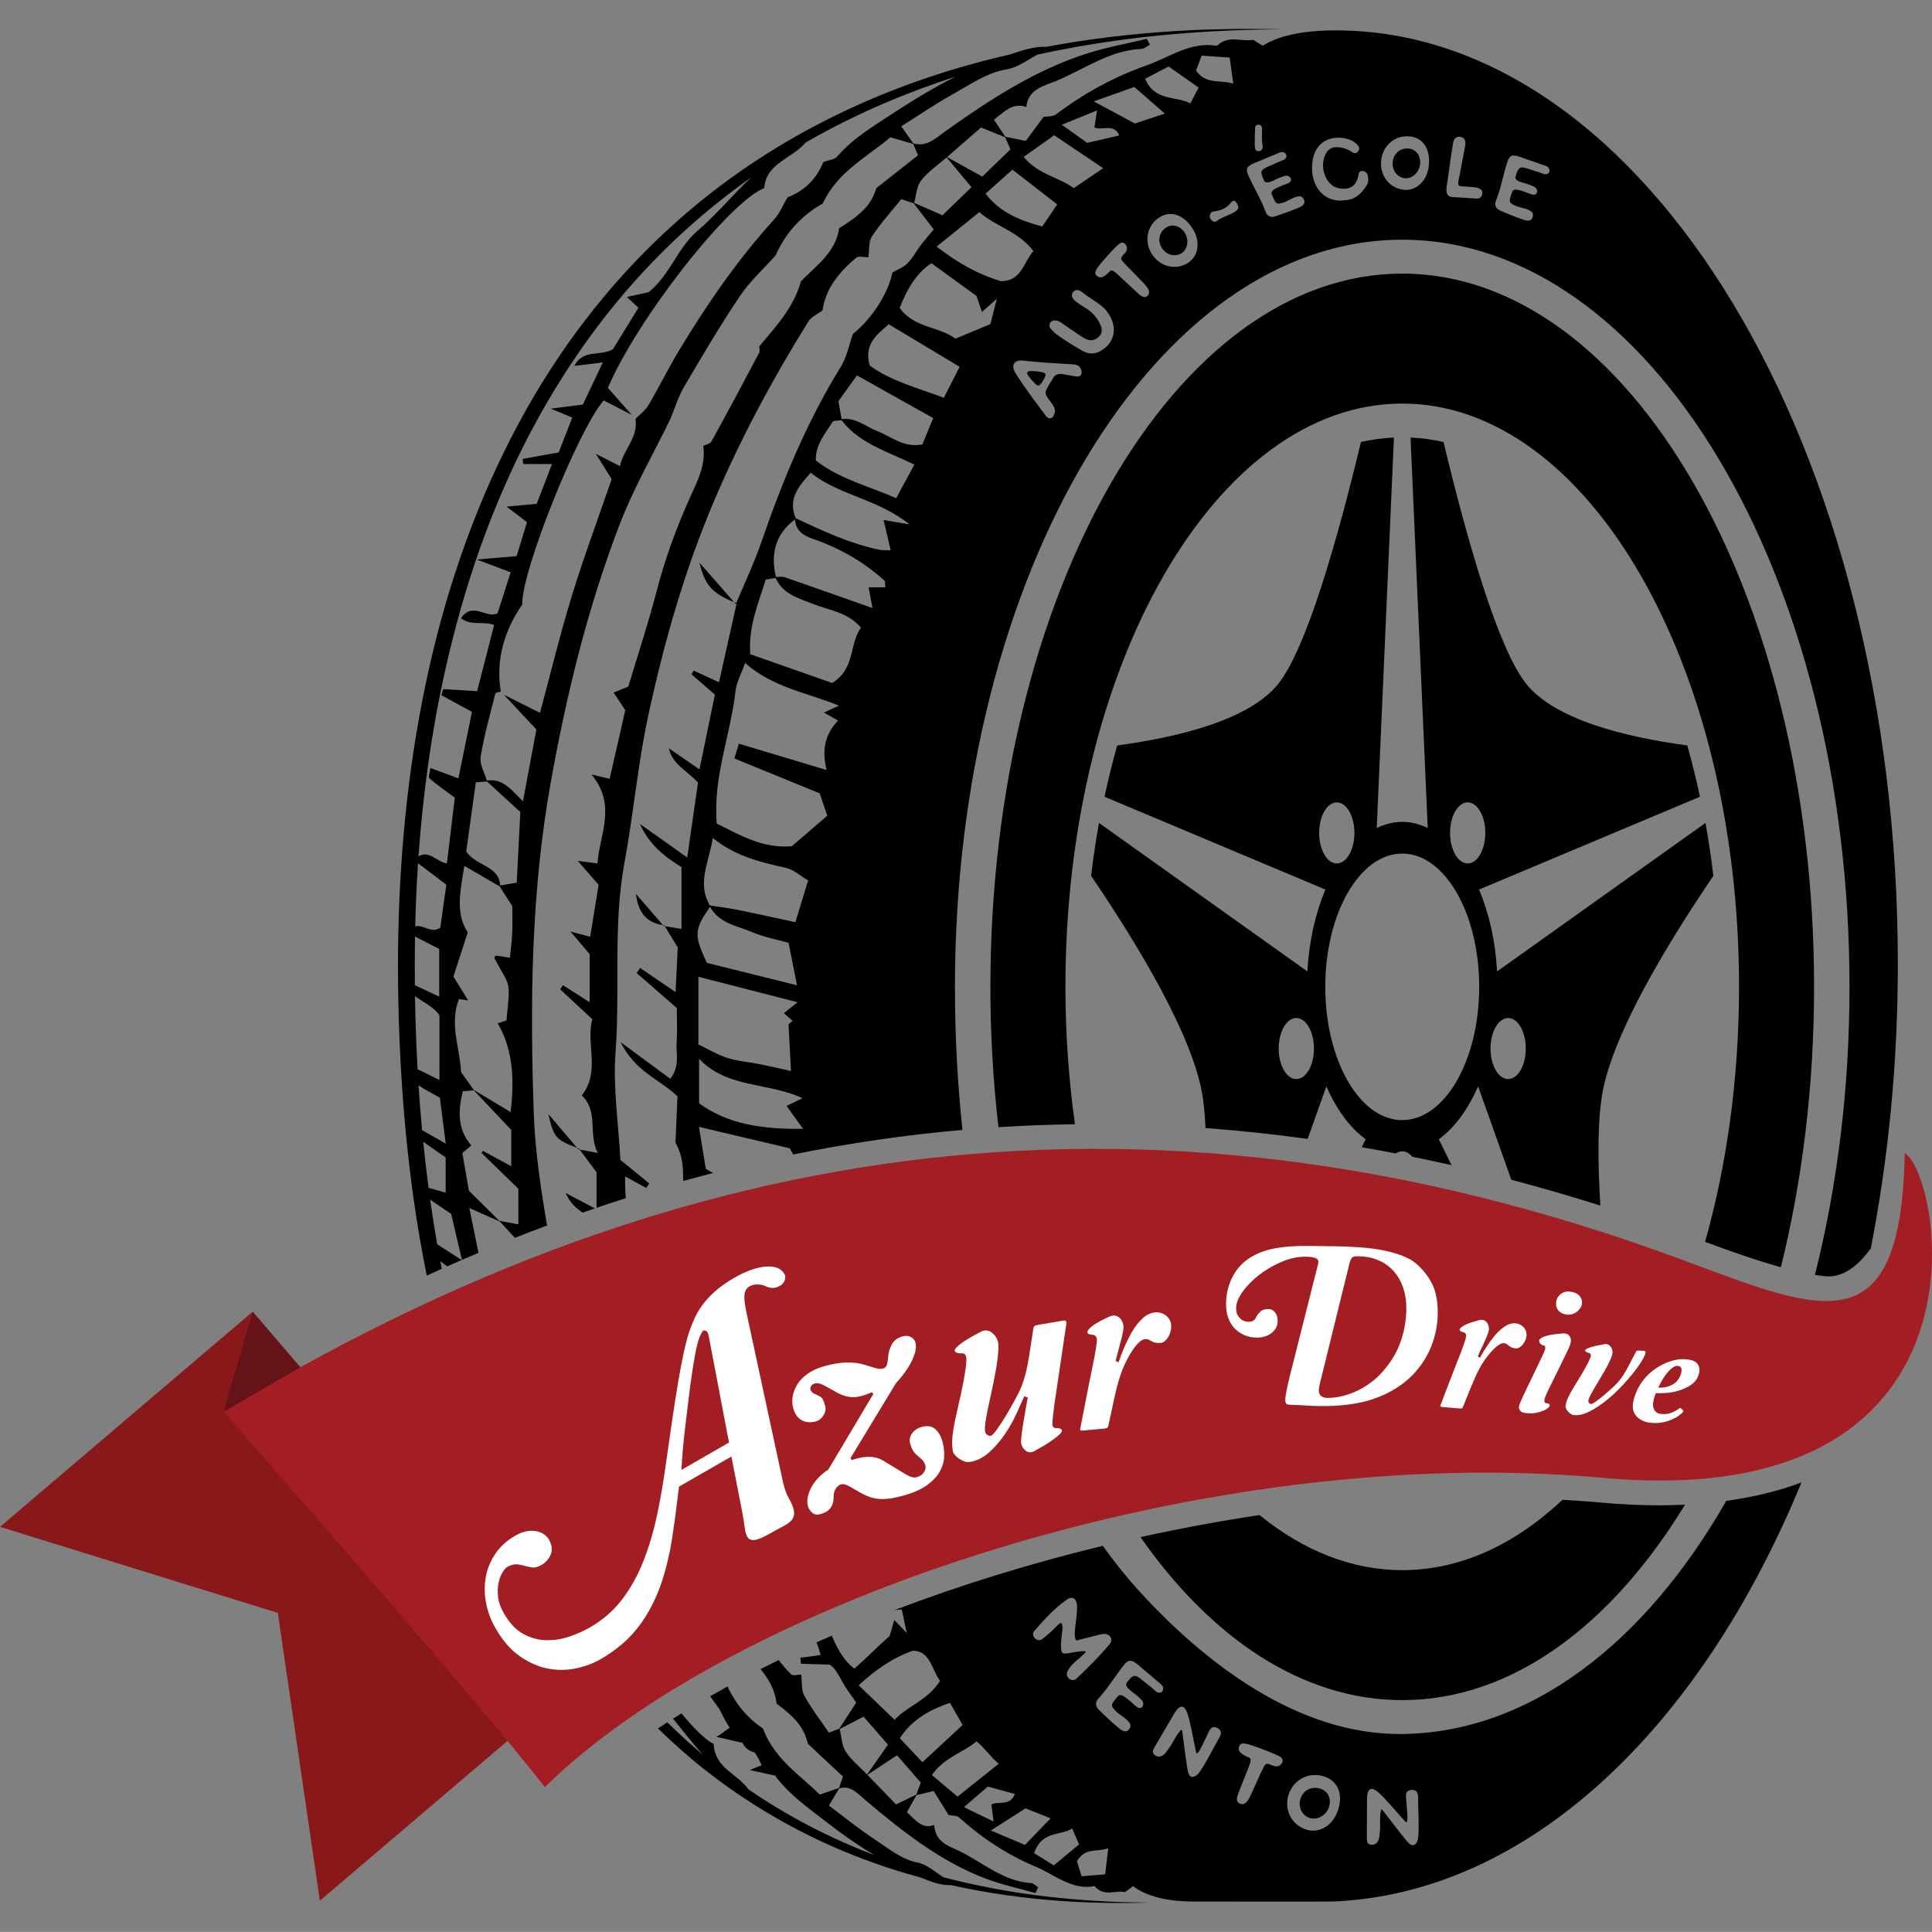
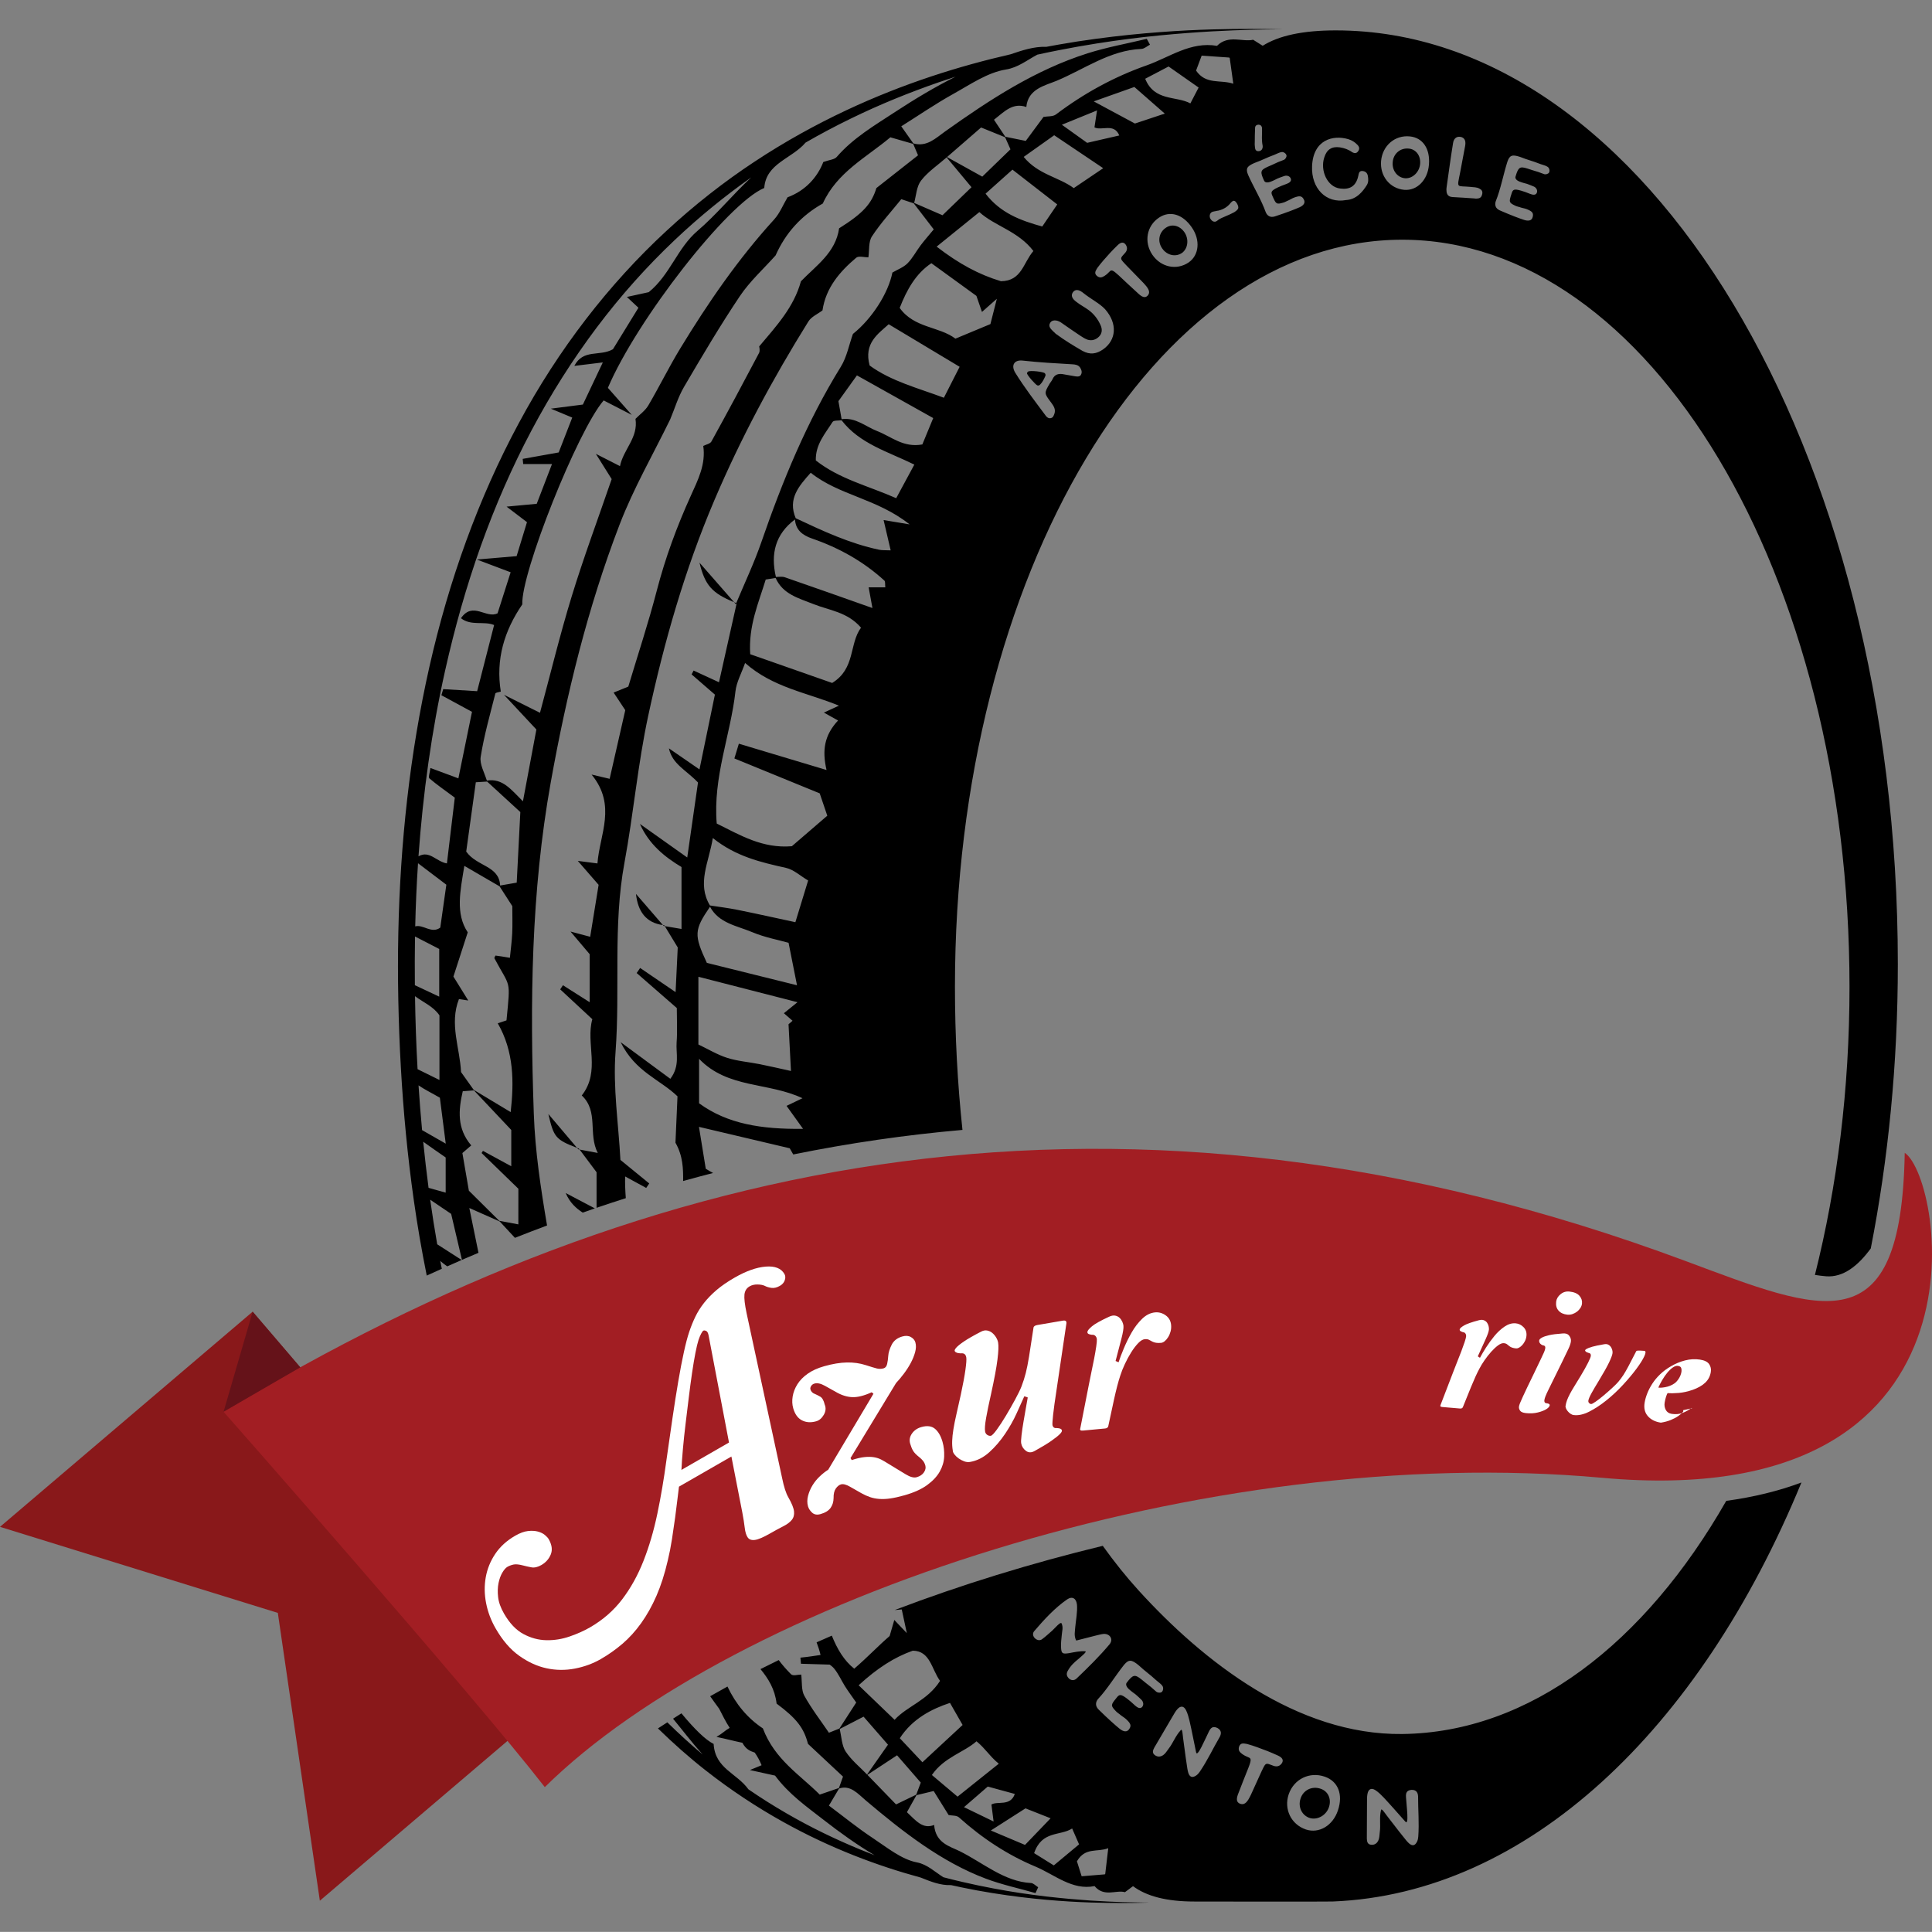
<svg xmlns="http://www.w3.org/2000/svg" version="1.1" id="Calque_1" x="0px" y="0px" width="233.471px" height="233.461px" viewBox="0 0 233.471 233.461" enable-background="new 0 0 233.471 233.461" xml:space="preserve">
  <rect x="0" y="0" width="233.471" height="233.461" fill="#808080" stroke="none" />
  <path d="M68.36,144.17c0.512,1.191,1.268,1.854,2.058,2.368c0.488-0.171,0.977-0.345,1.465-0.512  C70.712,145.409,69.774,144.915,68.36,144.17z" />
  <path d="M88.708,72.769c-1.29-1.474-2.594-2.964-4.177-4.772C85.19,70.735,86.057,71.681,88.708,72.769z" />
  <path d="M80.107,111.787c-1.084-1.254-2.169-2.508-3.253-3.762C77.083,110.165,78.083,111.519,80.107,111.787z" />
  <path d="M80.107,111.787c0.03,0.035,0.06,0.069,0.09,0.104c0.046,0.008,0.093,0.016,0.139,0.023  c-0.021-0.035-0.042-0.07-0.064-0.105C80.216,111.805,80.163,111.795,80.107,111.787z" />
  <path d="M69.732,138.715c-1.035-1.223-2.085-2.463-3.466-4.094C66.919,137.434,67.133,137.706,69.732,138.715z" />
  <path d="M69.732,138.715c0.048,0.056,0.096,0.113,0.144,0.17c0.054,0.01,0.109,0.02,0.163,0.031  c-0.029-0.038-0.057-0.076-0.086-0.115C69.878,138.772,69.805,138.743,69.732,138.715z" />
  <g>
-     <path d="M129.902,135.857c-0.746-5.327-1.151-10.882-1.151-16.601c0-38.868,18.258-70.488,40.701-70.488   s40.701,31.62,40.701,70.488c0,11.044-1.478,21.5-4.103,30.815l0.071,0.026c3.338,1.246,6.408,2.296,9.087,3.036   c2.578-10.405,4.012-21.856,4.012-33.877c0-47.525-22.326-86.191-49.768-86.191c-27.441,0-49.768,38.666-49.768,86.191   c0,5.804,0.338,11.473,0.973,16.958C123.731,136.018,126.812,135.898,129.902,135.857z" />
-     <path d="M200.58,181.91c-0.002,0-0.002,0-0.004,0c-2.299,0-4.731-0.115-7.228-0.342c-1.486-0.135-3-0.24-4.526-0.33   c-5.763,5.424-12.362,8.507-19.37,8.507c-6.161,0-12.003-2.395-17.242-6.657c-4.814,0.72-9.625,1.616-14.388,2.664   c8.605,12.299,19.628,19.696,31.631,19.696c13.224,0,25.251-8.997,34.173-23.62C202.626,181.873,201.619,181.91,200.58,181.91z" />
-   </g>
-   <path d="M145.678,136.32c4.096,0.297,8.214,0.741,12.348,1.31l2.258-6.348c1.224,2.793,2.854,5.02,4.749,6.386l-0.476,0.97  c1.372,0.235,2.745,0.482,4.121,0.747c0.241-0.163,0.501-0.261,0.775-0.261c0.451,0,0.868,0.247,1.213,0.661  c1.58,0.32,3.162,0.659,4.745,1.018l-1.539-3.135c1.895-1.366,3.525-3.593,4.749-6.386l4.014,11.284  c3.579,0.941,7.166,1.985,10.758,3.121c-0.341-5.591-0.332-10.495,0.279-13.756c1.329-7.081,7.566-17.527,13.378-26.09  c-0.257-2.172-0.576-4.305-0.952-6.394l-25.187,17.945c-0.197-3.685-0.979-7.068-2.175-9.896l26.693-11.216  c-0.452-2.12-0.961-4.185-1.53-6.197c-7.558-1.021-16.031-3.124-19.478-7.462c-3.394-4.271-7.104-17.233-9.982-29.212  c-1.309-0.295-2.636-0.476-3.983-0.536l2.078,47.186c-0.982-0.472-2.013-0.744-3.082-0.744s-2.1,0.272-3.082,0.744l2.079-47.186  c-1.347,0.06-2.674,0.241-3.983,0.536c-2.878,11.979-6.588,24.941-9.982,29.212c-3.447,4.338-11.92,6.441-19.478,7.462  c-0.569,2.012-1.079,4.077-1.53,6.197l26.693,11.216c-1.196,2.828-1.978,6.211-2.175,9.896l-25.187-17.946  c-0.376,2.089-0.695,4.222-0.952,6.394c5.812,8.563,12.05,19.009,13.379,26.09C145.465,133.17,145.605,134.66,145.678,136.32z   M182.251,123.019c1.177,0,2.131,1.652,2.131,3.69s-0.954,3.69-2.131,3.69s-2.131-1.652-2.131-3.69S181.074,123.019,182.251,123.019  z M177.362,96.962c1.177,0,2.131,1.652,2.131,3.69s-0.954,3.69-2.131,3.69s-2.131-1.652-2.131-3.69S176.185,96.962,177.362,96.962z   M159.411,100.652c0-2.038,0.954-3.69,2.131-3.69s2.131,1.652,2.131,3.69s-0.954,3.69-2.131,3.69S159.411,102.69,159.411,100.652z   M169.452,103.149c5.136,0,9.3,7.211,9.3,16.106s-4.164,16.106-9.3,16.106s-9.3-7.211-9.3-16.106S164.316,103.149,169.452,103.149z   M156.653,123.019c1.177,0,2.131,1.652,2.131,3.69s-0.954,3.69-2.131,3.69s-2.131-1.652-2.131-3.69S155.476,123.019,156.653,123.019  z" />
+     </g>
  <g>
    <path d="M161.415,3.673c-4.012,0-6.886,0.641-8.826,1.858c-0.359-0.227-0.74-0.466-1.155-0.728   c-1.278,0.305-2.987-0.645-4.368,0.737c-3.202-0.551-5.753,1.394-8.517,2.366c-3.927,1.38-7.591,3.39-10.941,5.924   c-0.367,0.278-0.997,0.207-1.505,0.298c-0.735,0.994-1.47,1.989-2.145,2.901c-1.01-0.205-1.745-0.354-2.472-0.502   c-0.446-0.67-0.893-1.342-1.369-2.057c1.279-1.006,2.265-2.1,3.908-1.542c0.204-2.203,2.282-2.591,3.665-3.167   c3.356-1.399,6.413-3.687,10.244-3.85c0.351-0.015,0.689-0.333,1.033-0.511c-0.128-0.235-0.257-0.469-0.385-0.704   c-2.385,0.573-4.815,1.007-7.147,1.746c-6.345,2.011-11.844,5.616-17.213,9.436c-1.158,0.824-2.217,1.914-3.849,1.454   c-0.431-0.61-0.868-1.229-1.46-2.067c2.12-1.331,4.145-2.724,6.284-3.912c2.056-1.142,4.145-2.6,6.373-2.954   c1.44-0.229,2.566-1.146,3.78-1.792c0.929-0.205,1.844-0.395,2.741-0.568c1.503-0.293,2.957-0.551,4.359-0.772   c2.803-0.447,5.394-0.763,7.74-0.992s4.446-0.378,6.275-0.484c1.829-0.102,3.387-0.156,4.651-0.19   c1.263-0.031,2.233-0.046,2.886-0.048c0.653-0.005,0.991-0.007,0.991-0.007s-0.337-0.007-0.99-0.02   c-0.653-0.016-1.623-0.027-2.888-0.031c-2.529,0.003-6.244,0.031-10.959,0.389c-2.357,0.175-4.964,0.432-7.789,0.817   c-1.413,0.19-2.881,0.412-4.397,0.681c-0.499,0.087-1.006,0.18-1.516,0.276c-1.508-0.054-2.942,0.433-4.344,0.907   c-6.136,1.406-12.903,3.503-19.838,6.761c-3.685,1.73-7.414,3.782-11.082,6.207c-3.671,2.419-7.268,5.228-10.698,8.409   c-6.869,6.35-13.011,14.251-17.828,23.25c-4.841,8.989-8.433,18.998-10.783,29.429c-2.353,10.438-3.52,21.285-3.746,32.126   c-0.031,1.357-0.041,2.71-0.043,4.069c0.001,1.344,0.018,2.709,0.042,4.059c0.056,2.703,0.153,5.406,0.307,8.101   c0.304,5.391,0.813,10.751,1.561,16.04c0.432,3.073,0.961,6.118,1.568,9.131c0.607-0.278,1.214-0.55,1.821-0.822   c-0.062-0.317-0.133-0.63-0.193-0.948c0.275,0.24,0.56,0.454,0.849,0.656c0.581-0.258,1.162-0.518,1.743-0.77   c-1.085-0.696-1.988-1.276-2.955-1.896c-0.312-1.786-0.595-3.583-0.851-5.389c0.791,0.535,1.619,1.094,2.535,1.714   c0.363,1.548,0.769,3.277,1.304,5.556c0.667-0.289,1.333-0.57,1.999-0.852c-0.34-1.664-0.698-3.414-1.107-5.413   c1.424,0.63,2.553,1.13,3.679,1.628c0.586,0.632,1.182,1.274,1.833,1.975c1.294-0.513,2.587-1.008,3.881-1.492   c-0.76-4.48-1.441-8.975-1.6-13.479c-0.472-13.394-0.34-26.77,2.05-40.091c1.911-10.649,4.453-21.072,8.32-31.142   c1.681-4.378,4.059-8.489,6.12-12.721c0.547-1.31,0.955-2.701,1.667-3.914c2.17-3.7,4.355-7.401,6.743-10.961   c1.206-1.797,2.864-3.29,4.318-4.92c1.211-2.719,3.104-4.818,5.705-6.272c1.711-3.785,5.295-5.584,8.165-8   c1.064,0.307,1.915,0.552,2.76,0.796c0.18,0.427,0.363,0.859,0.583,1.38c-1.675,1.317-3.273,2.574-5.033,3.958   c-0.58,1.903-1.609,3.05-4.504,4.862c-0.421,2.94-2.765,4.495-4.616,6.405c-0.842,3.1-2.923,5.361-5.042,7.868   c0,0.058,0.134,0.504-0.02,0.798c-1.885,3.582-3.8,7.148-5.754,10.693c-0.152,0.276-0.649,0.362-0.985,0.537   c0.326,2.215-0.637,4.103-1.507,6.023c-1.681,3.709-3.084,7.509-4.111,11.466c-1.019,3.927-2.299,7.785-3.441,11.594   c-0.668,0.271-1.206,0.489-1.774,0.719c0.508,0.766,0.931,1.406,1.409,2.128c-0.636,2.793-1.267,5.558-1.89,8.295   c-0.718-0.169-1.196-0.282-2.182-0.515c3.069,3.742,0.968,7.231,0.709,10.741c-0.788-0.102-1.369-0.178-2.374-0.308   c0.984,1.131,1.662,1.912,2.515,2.893c-0.328,2.023-0.671,4.135-1.019,6.279c-0.802-0.214-1.273-0.339-2.379-0.634   c1.125,1.329,1.843,2.178,2.315,2.734c0,2.153,0,3.931,0,5.805c-1.216-0.773-2.221-1.412-3.226-2.05   c-0.111,0.166-0.222,0.332-0.333,0.499c1.227,1.139,2.454,2.279,3.884,3.606c-0.832,2.926,1.035,6.277-1.277,9.215   c2.071,1.949,0.731,4.648,1.936,6.947c-0.99-0.184-1.61-0.3-2.199-0.41c0.74,0.989,1.473,1.97,2.051,2.742c0,1.494,0,2.742,0,4.296   c1.178-0.4,2.355-0.787,3.533-1.163c-0.065-0.863-0.104-1.734-0.081-2.624c1.087,0.592,1.817,0.99,2.546,1.387   c0.122-0.18,0.245-0.36,0.367-0.541c-1.158-0.946-2.317-1.892-3.482-2.844c-0.231-4.372-0.913-8.739-0.591-13.031   c0.571-7.619-0.327-15.289,1.077-22.874c1.093-5.908,1.614-11.931,2.879-17.798c1.912-8.87,4.394-17.573,7.974-25.984   c3.213-7.55,7.062-14.706,11.38-21.641c0.357-0.574,1.122-0.893,1.698-1.331c0.406-2.732,2.078-4.678,4.081-6.37   c0.293-0.247,0.969-0.04,1.467-0.042c0.127-0.857,0-1.882,0.432-2.539c1.042-1.587,2.346-3.004,3.545-4.49   c0.591,0.197,1.049,0.35,1.503,0.502c0.795,1.035,1.591,2.072,2.417,3.148c-0.626,0.758-1.132,1.329-1.591,1.937   c-0.54,0.715-0.959,1.542-1.583,2.169c-0.487,0.489-1.205,0.748-1.821,1.11c-0.499,2.51-2.479,5.589-4.771,7.419   c-0.476,1.33-0.737,2.792-1.464,3.967c-4.116,6.657-7.057,13.824-9.601,21.189c-0.865,2.506-2.009,4.916-3.033,7.367   c-0.091-0.036-0.18-0.072-0.266-0.107c0.07,0.08,0.14,0.16,0.21,0.24l0.106-0.113l-2.138,9.549   c-1.255-0.579-2.162-0.997-3.067-1.414c-0.081,0.155-0.161,0.31-0.242,0.465c0.957,0.83,1.914,1.66,2.815,2.442   c-0.624,3.024-1.216,5.895-1.865,9.038c-1.472-1.014-2.583-1.779-3.694-2.544c0.41,1.91,2.042,2.585,3.516,4.125   c-0.373,2.6-0.791,5.518-1.3,9.065c-2.221-1.576-3.97-2.817-5.719-4.057c1.106,2.493,3.033,4.012,5.027,5.21   c0,2.647,0,5.07,0,7.482c-0.82-0.138-1.429-0.241-2.022-0.342c0.513,0.844,1.026,1.689,1.566,2.578   c-0.08,1.664-0.16,3.317-0.26,5.398c-1.722-1.173-3.003-2.046-4.284-2.919c-0.14,0.204-0.28,0.408-0.42,0.612   c1.632,1.423,3.263,2.845,4.851,4.229c0,1.5,0.078,2.827-0.022,4.141c-0.103,1.348,0.441,2.834-0.761,4.412   c-1.865-1.375-3.564-2.629-6.002-4.427c1.76,3.599,4.76,4.505,6.868,6.544c-0.091,2.068-0.181,4.126-0.246,5.605   c0.918,1.624,0.936,3.164,0.928,4.629c1.205-0.337,2.411-0.659,3.617-0.971c-0.297-0.163-0.594-0.322-0.883-0.511   c-0.31-1.91-0.56-3.446-0.822-5.061c3.687,0.87,7.232,1.706,10.97,2.588c0.172,0.294,0.312,0.532,0.424,0.746   c6.793-1.379,13.604-2.365,20.449-2.966c-0.599-5.614-0.909-11.396-0.909-17.286c0-49.865,24.2-90.289,54.051-90.289   c29.852,0,54.051,40.424,54.051,90.289c0,12.356-1.488,24.11-4.178,34.809c0.471,0.073,0.921,0.129,1.344,0.164   c2.064,0.169,3.875-1.265,5.406-3.367c2.119-10.81,3.269-22.347,3.269-34.362C229.341,54.189,198.93,3.673,161.415,3.673z    M50.151,113.169c0.946,0.488,1.901,0.98,2.927,1.509c0,1.81,0,3.615,0,5.76c-1.01-0.474-1.935-0.907-2.944-1.381   C50.115,117.095,50.122,115.132,50.151,113.169z M50.151,120.382c1.03,0.767,2.221,1.237,2.954,2.319c0,2.439,0,5.049,0,7.808   c-0.849-0.418-1.63-0.804-2.644-1.304C50.297,126.273,50.195,123.329,50.151,120.382z M51.789,143.543   c-0.244-1.849-0.459-3.706-0.647-5.572c0.839,0.612,1.727,1.208,2.715,1.903c0,1.315,0,2.716,0,4.249   C53.146,143.924,52.462,143.732,51.789,143.543z M51.005,136.568c-0.167-1.797-0.309-3.601-0.427-5.409   c0.725,0.508,1.582,0.912,2.578,1.494c0.209,1.633,0.431,3.374,0.71,5.55C52.759,137.569,51.85,137.05,51.005,136.568z    M53.204,112.096c-1.065,0.785-2.05-0.418-3.027-0.148c0.059-2.547,0.17-5.092,0.338-7.631c1.074,0.814,2.144,1.624,3.423,2.594   C53.704,108.561,53.438,110.443,53.204,112.096z M54.007,104.339c-1.285-0.21-2.11-1.623-3.435-0.857   c0.541-7.594,1.582-15.122,3.215-22.437c1.153-5.144,2.57-10.187,4.31-15.048c1.736-4.862,3.781-9.546,6.129-13.975   c2.348-4.428,4.996-8.601,7.894-12.456c2.898-3.855,6.059-7.381,9.396-10.539c2.977-2.823,6.09-5.346,9.266-7.59   c-0.039,0.037-0.077,0.075-0.116,0.111c-2.193,2.054-4.111,4.414-6.389,6.362c-2.429,2.077-3.294,5.295-5.881,7.397   c-0.733,0.16-1.622,0.354-2.641,0.577c0.462,0.432,0.809,0.755,1.396,1.305c-1.05,1.708-2.134,3.473-3.081,5.014   c-1.598,0.915-3.58-0.077-4.666,2.013c1.164-0.142,2.144-0.261,3.443-0.42c-0.834,1.762-1.594,3.369-2.409,5.092   c-1.135,0.146-2.264,0.29-3.873,0.497c1.067,0.444,1.652,0.687,2.588,1.076c-0.598,1.538-1.197,3.079-1.638,4.214   c-1.695,0.303-3.022,0.54-4.35,0.778c0.02,0.208,0.041,0.417,0.061,0.625c1.032,0,2.065,0,3.48,0   c-0.686,1.785-1.235,3.215-1.846,4.804c-1.165,0.109-2.281,0.213-3.643,0.341c0.978,0.744,1.691,1.287,2.466,1.877   c-0.414,1.357-0.794,2.603-1.253,4.105c-1.328,0.114-2.708,0.232-4.803,0.412c1.773,0.669,2.851,1.075,4.081,1.539   c-0.543,1.704-1.051,3.298-1.579,4.957c-1.363,0.703-2.995-1.492-4.424,0.595c1.228,0.967,2.781,0.312,4.005,0.823   c-0.693,2.704-1.387,5.414-2.049,7.995c-1.374-0.084-2.738-0.167-4.103-0.25c-0.073,0.246-0.146,0.492-0.219,0.738   c1.146,0.621,2.292,1.243,3.697,2.005c-0.526,2.571-1.068,5.222-1.644,8.041c-1.122-0.416-2.158-0.801-3.379-1.254   c-0.07,0.588-0.274,1.125-0.126,1.253c0.881,0.757,1.844,1.42,3.072,2.332C54.652,98.957,54.331,101.637,54.007,104.339z    M54.793,118.015c0.53-1.636,1.101-3.403,1.731-5.348c-1.512-2.27-0.904-5.001-0.41-8.031c1.62,0.941,2.941,1.709,4.256,2.474   c0.533,0.828,1.064,1.653,1.539,2.391c0,1.199,0.037,2.24-0.011,3.276c-0.045,0.974-0.18,1.943-0.281,2.967   c-0.768-0.125-1.246-0.211-1.727-0.267c-0.04-0.005-0.103,0.198-0.156,0.304c1.961,3.688,1.968,2.403,1.473,7.526   c-0.336,0.112-0.697,0.233-1.057,0.353c1.97,3.416,1.968,7.096,1.562,10.731c-1.512-0.91-2.991-1.799-4.469-2.689   c-0.509-0.716-1.018-1.432-1.529-2.148c-0.138-2.922-1.432-5.808-0.253-8.821c0.367,0.056,0.746,0.114,1.124,0.172   C56.04,120.026,55.495,119.148,54.793,118.015z M62.64,147.959c-0.862-0.162-1.588-0.299-2.312-0.435   c-1.137-1.127-2.282-2.261-3.667-3.635c-0.214-1.242-0.498-2.889-0.784-4.55c0.347-0.299,0.709-0.611,1.071-0.922   c-1.738-2.034-1.556-4.252-1.027-6.546c0.583-0.045,0.968-0.075,1.351-0.105c1.47,1.559,2.943,3.12,4.512,4.783   c0,1.323,0,2.832,0,4.385c-1.261-0.685-2.341-1.272-3.421-1.859c-0.055,0.087-0.11,0.175-0.165,0.262   c1.53,1.486,3.061,2.972,4.445,4.316C62.64,145.323,62.64,146.598,62.64,147.959z M62.442,106.662   c-0.856,0.149-1.439,0.25-2.005,0.348c-0.11-2.414-2.813-2.28-4.098-4.104c0.36-2.593,0.761-5.485,1.162-8.374   c0.6-0.037,0.982-0.061,1.363-0.085c1.363,1.251,2.724,2.5,4.016,3.685C62.725,101.151,62.587,103.837,62.442,106.662z    M101.111,18.969c-0.273,0.316-0.88,0.344-1.618,0.607c-0.714,1.844-2.152,3.461-4.322,4.266c-0.552,0.932-0.944,1.937-1.622,2.681   c-4.359,4.782-7.997,10.084-11.348,15.59c-1.365,2.244-2.523,4.613-3.855,6.879c-0.37,0.629-1.027,1.089-1.552,1.626   c0.355,2.273-1.459,3.676-1.873,5.711c-1.022-0.521-1.693-0.862-2.917-1.486c0.939,1.497,1.477,2.358,1.913,3.052   c-1.678,4.884-3.393,9.481-4.827,14.164c-1.434,4.68-2.586,9.446-3.836,14.078c-1.655-0.827-3.004-1.501-4.353-2.176   c1.318,1.412,2.637,2.825,3.917,4.196c-0.535,2.857-1.046,5.585-1.624,8.675c-1.388-1.36-2.445-2.824-4.36-2.501   c-0.297-0.965-0.887-1.975-0.746-2.871c0.406-2.58,1.133-5.111,1.772-7.651c0.032-0.125,0.431-0.158,0.659-0.234   c-0.627-3.881,0.414-7.35,2.599-10.537c-0.18-3.745,6.662-20.96,9.832-24.649c1.118,0.576,2.257,1.163,3.396,1.75   c-0.938-1.063-1.876-2.126-2.886-3.27c3.503-8.226,14.489-22.331,18.896-24.153c0.214-2.995,3.32-3.516,4.996-5.486   c1.805-1.042,3.614-2,5.416-2.876c3.612-1.768,7.199-3.201,10.665-4.407c0.685-0.237,1.365-0.462,2.041-0.68   c-2.52,1.257-4.943,2.716-7.313,4.269C105.672,15.167,103.096,16.673,101.111,18.969z M151.631,17.212   c-0.002-0.577,0.014-1.16,0.036-1.726c0-0.259,0.144-0.392,0.384-0.421c0.212,0.001,0.376,0.08,0.45,0.332   c0.004,0.118,0.015,0.253,0.01,0.394c-0.009,0.601-0.058,1.196,0.071,1.806c0.009,0.076,0.014,0.194-0.011,0.283   c-0.064,0.243-0.242,0.388-0.511,0.388c-0.27,0-0.375-0.18-0.402-0.409C151.638,17.648,151.611,17.419,151.631,17.212z    M137.082,10.51c1.201,1.051,2.326,2.037,3.675,3.218c-1.48,0.492-2.571,0.855-3.608,1.2c-1.476-0.793-2.841-1.528-4.976-2.675   C134.379,11.47,135.715,10.995,137.082,10.51z M132.57,13.342c-0.156,1.031-0.229,1.513-0.31,2.049   c0.872,0.454,2.358-0.564,3.001,0.978c-1.298,0.298-2.533,0.582-3.886,0.893c-0.843-0.603-1.709-1.224-3.055-2.188   C129.997,14.39,131.097,13.942,132.57,13.342z M127.394,16.344c2.074,1.395,3.893,2.618,5.922,3.982   c-1.254,0.848-2.325,1.572-3.559,2.407c-1.8-1.339-4.305-1.629-6.05-3.772C125.107,17.967,126.237,17.165,127.394,16.344z    M127.762,24.704c-0.655,0.964-1.163,1.711-1.814,2.668c-2.669-0.741-5.051-1.632-6.848-3.969c1.133-1.013,2.166-1.936,3.248-2.904   C124.302,22.017,126.023,23.354,127.762,24.704z M118.559,15.406c1.098,0.446,2.005,0.814,2.905,1.18   c0.194,0.437,0.39,0.881,0.645,1.458c-1.181,1.145-2.364,2.29-3.406,3.3c-1.672-0.928-2.973-1.649-4.26-2.363   C115.869,17.741,117.293,16.505,118.559,15.406z M110.47,24.522c0.251-0.923,0.295-2.006,0.836-2.702   c0.84-1.081,2.042-1.881,3.09-2.8c0.946,1.135,1.897,2.277,3.003,3.604c-1.16,1.121-2.345,2.265-3.505,3.386   C112.696,25.489,111.582,25.005,110.47,24.522z M85.8,109.576c1.077,2.002,3.261,2.294,5.085,3.063   c1.535,0.647,3.214,0.953,4.408,1.291c0.377,1.894,0.672,3.379,1.021,5.133c-3.714-0.922-7.358-1.826-10.893-2.703   C83.844,112.976,83.875,112.388,85.8,109.576z M84.398,126.22c0-3.041,0-5.774,0-8.183c4.069,1.045,8.067,2.072,11.974,3.075   c-0.459,0.371-1.037,0.838-1.645,1.33c0.464,0.404,0.755,0.657,1.047,0.912c-0.193,0.168-0.387,0.336-0.485,0.421   c0.103,1.966,0.189,3.602,0.296,5.648c-1.323-0.29-2.541-0.577-3.768-0.822c-1.315-0.263-2.678-0.363-3.946-0.766   C86.66,127.449,85.543,126.766,84.398,126.22z M84.48,133.328c0-1.969,0-3.551,0-5.374c3.462,3.613,8.345,2.8,12.495,4.76   c-0.975,0.468-1.507,0.724-1.925,0.924c0.546,0.761,1.064,1.481,1.995,2.778C92.014,136.47,87.924,135.836,84.48,133.328z    M96.117,111.442c-2.45-0.526-4.713-1.033-6.986-1.491c-1.104-0.223-2.226-0.36-3.34-0.532c-1.597-2.668-0.134-5.167,0.349-8.147   c2.782,2.234,5.799,2.926,8.847,3.607c0.926,0.207,1.728,0.967,2.671,1.523C97.125,108.144,96.68,109.6,96.117,111.442z    M101.273,87.068c-1.687,1.812-1.928,3.63-1.392,5.982c-3.877-1.163-7.204-2.161-10.595-3.178   c-0.141,0.465-0.248,0.819-0.541,1.782c3.483,1.425,6.735,2.756,10.311,4.219c0.201,0.591,0.531,1.564,0.917,2.701   c-1.455,1.253-2.916,2.511-4.282,3.687c-3.548,0.298-6.246-1.337-9.078-2.74c-0.471-5.612,1.671-10.692,2.263-15.982   c0.124-1.109,0.722-2.164,1.164-3.424c3.379,2.992,7.525,3.589,11.342,5.16c-0.619,0.285-1.156,0.532-1.819,0.837   C100.115,86.421,100.566,86.673,101.273,87.068z M100.563,82.531c-3.152-1.105-6.546-2.295-9.903-3.472   c-0.231-3.436,1.007-6.19,1.873-9.026c0.465-0.073,0.832-0.131,1.195-0.188c0.873,1.974,2.786,2.439,4.573,3.154   c1.906,0.763,4.115,0.949,5.747,2.852C102.599,77.812,103.399,80.792,100.563,82.531z M105.428,73.477   c-3.7-1.305-7.134-2.529-10.581-3.716c-0.327-0.113-0.716-0.045-1.083-0.04c-0.656-2.793-0.075-5.171,2.303-6.948   c0.095,1.257,0.872,1.894,2.066,2.306c3.238,1.116,6.194,2.756,8.737,5.079c0.133,0.122,0.071,0.457,0.115,0.818   c-0.665,0-1.314,0-2.014,0C105.145,71.932,105.271,72.62,105.428,73.477z M107.633,66.508c-0.633-0.03-1.024,0.002-1.392-0.075   c-3.558-0.747-6.822-2.276-10.084-3.809c-0.981-2.329,0.354-3.861,1.814-5.496c3.439,2.747,7.977,3.097,11.946,6.24   c-1.55-0.258-2.312-0.384-3.139-0.522C107.099,64.218,107.353,65.305,107.633,66.508z M108.3,60.203   c-3.382-1.494-6.855-2.309-9.714-4.562c-0.055-1.928,1.133-3.239,2.024-4.65c0.134-0.212,0.705-0.148,1.089-0.203   c2.18,2.84,5.606,3.788,8.793,5.356C109.691,57.628,109.025,58.86,108.3,60.203z M111.461,53.707   c-2.291,0.427-3.752-0.951-5.438-1.605c-1.42-0.551-2.641-1.697-4.319-1.449c-0.126-0.711-0.253-1.424-0.386-2.175   c0.807-1.124,1.613-2.247,2.237-3.115c3.304,1.849,6.224,3.483,9.219,5.159C112.266,51.752,111.837,52.794,111.461,53.707z    M114.062,48.065c-3.133-1.178-6.321-1.97-8.969-3.893c-0.745-2.708,1.049-3.844,2.3-4.989c3.039,1.823,5.773,3.463,8.573,5.142   C115.278,45.676,114.689,46.834,114.062,48.065z M119.685,39.164c-1.461,0.608-2.775,1.155-4.229,1.76   c-1.966-1.497-4.977-1.252-6.733-3.712c0.861-2.201,1.946-4.151,3.83-5.405c1.992,1.445,3.755,2.724,5.441,3.947   c0.245,0.708,0.452,1.308,0.671,1.941c0.494-0.436,0.92-0.813,1.799-1.589C120.088,37.586,119.875,38.419,119.685,39.164z    M113.188,29.803c1.814-1.467,3.335-2.696,5.162-4.174c1.834,1.681,4.701,2.297,6.53,4.703c-1.235,1.42-1.405,3.629-3.92,3.65   C118.313,33.191,115.867,31.875,113.188,29.803z M130.66,45.216c-0.11,0.32-0.418,0.302-0.73,0.26   c-0.44-0.088-0.901-0.147-1.341-0.235c-0.634-0.136-1.143-0.03-1.415,0.618c-0.084,0.184-0.228,0.326-0.327,0.499   c-0.676,1.159-0.676,1.159,0.176,2.286c0.304,0.412,0.583,0.828,0.394,1.358c-0.089,0.224-0.147,0.47-0.44,0.529   c-0.267,0.055-0.476-0.069-0.775-0.522c-1.09-1.471-2.394-3.158-3.506-4.954c-0.556-0.898-0.135-1.596,0.879-1.48   c2.013,0.221,4.032,0.335,6.05,0.45c0.348,0.024,0.675,0.077,0.893,0.385C130.685,44.66,130.78,44.947,130.66,45.216z    M133.309,42.217c-0.797,0.553-1.579,0.69-2.499,0.184c-1.184-0.686-2.138-1.267-3.242-2.075c-0.073-0.087-0.172-0.172-0.257-0.245   c-0.302-0.307-0.696-0.623-0.388-1.096c0.217-0.338,0.75-0.356,1.262-0.035c0.849,0.588,1.477,1.033,2.324,1.595   c0.278,0.192,0.583,0.383,0.92,0.506c0.524,0.165,1.016-0.007,1.374-0.366c0.382-0.386,0.428-0.87,0.199-1.377   c-0.314-0.723-0.789-1.346-1.433-1.828c-0.531-0.385-0.967-0.594-1.486-0.993c-0.545-0.398-0.684-0.779-0.444-1.145   c0.252-0.379,0.667-0.403,1.2,0.008c1.001,0.813,2.022,1.287,2.702,2.015C135.084,39.122,134.888,41.098,133.309,42.217z    M138.687,35.727c-0.304,0.31-0.653,0.227-1.253-0.363c-0.895-0.826-1.368-1.253-2.25-2.091c-0.728-0.675-0.884-0.683-1.096-0.459   c-0.212,0.223-0.37,0.371-0.633,0.54c-0.302,0.18-0.563,0.271-0.909-0.02c-0.371-0.344-0.119-0.63,0.055-0.947   c0.452-0.575,0.293-0.401,0.743-0.924c0.57-0.66,1.046-1.182,1.694-1.812c0.41-0.408,0.722-0.418,0.963-0.133   c0.269,0.364,0.237,0.7-0.002,1.001c-0.292,0.349-0.542,0.531-0.507,0.754c0.035,0.223,0.343,0.473,0.597,0.771l1.85,1.902   c0.153,0.164,0.319,0.315,0.446,0.478C138.907,35.01,138.992,35.391,138.687,35.727z M143.634,31.719   c-1.452,0.983-3.35,0.576-4.382-0.938c-1.04-1.554-0.679-3.495,0.812-4.485c1.307-0.875,2.858-0.421,3.957,1.183   C145.079,28.997,144.916,30.839,143.634,31.719z M143.85,12.494c-1.714-0.928-4.34-0.217-5.46-2.976   c0.998-0.524,2.009-1.054,2.827-1.483c1.392,0.975,2.549,1.786,3.63,2.543C144.556,11.137,144.248,11.729,143.85,12.494z    M144.538,8.531c0.211-0.565,0.463-1.238,0.676-1.807c1.285,0.088,2.309,0.159,3.333,0.229l0.059,0.063   c0.134,0.967,0.269,1.935,0.43,3.099C147.451,9.593,145.738,10.269,144.538,8.531z M149.574,25.284   c-0.122,0.153-0.278,0.281-0.437,0.368c-0.332,0.183-0.667,0.324-1.017,0.474c-0.366,0.159-0.726,0.292-1.022,0.541   c-0.281,0.24-0.612,0.124-0.826-0.228c-0.18-0.328-0.064-0.754,0.273-0.853c0.104-0.036,0.242-0.048,0.37-0.076   c0.113-0.02,0.217-0.055,0.355-0.067c0.579-0.147,1.077-0.443,1.45-0.925c0.077-0.085,0.17-0.178,0.249-0.222   c0.142-0.078,0.316-0.025,0.494,0.261C149.65,24.859,149.697,25.132,149.574,25.284z M157.034,25.053   c-0.563,0.248-1.556,0.635-2.965,1.096c-0.549,0.183-0.909-0.062-1.098-0.47c-0.553-1.548-1.465-3.023-2.137-4.527   c-0.325-0.776-0.16-1.056,0.753-1.454c1.118-0.413,1.34-0.595,2.441-1.002c0.271-0.1,0.584-0.296,0.864-0.32   c0.24-0.029,0.53,0.183,0.573,0.405c0.037,0.205-0.152,0.474-0.321,0.537c-0.644,0.238-0.773,0.306-1.414,0.603   c-0.18,0.086-0.4,0.168-0.58,0.254c-0.821,0.383-0.905,0.574-0.382,1.675c0.114,0.257,0.503,0.213,0.74,0.125   c0.491-0.182,0.736-0.352,0.872-0.402c0.146-0.074,0.627-0.232,0.813-0.301c0.322-0.119,0.701,0.02,0.794,0.324   c0.11,0.298-0.179,0.504-0.484,0.617c-0.491,0.182-0.779,0.288-1.122,0.455c-0.815,0.401-0.837,0.548-0.579,1.09   c0.388,0.892,0.454,0.967,1.236,0.738c0.199-0.034,0.495-0.223,0.716-0.304c0.134-0.05,0.379-0.22,0.617-0.308   c0.627-0.232,0.93-0.244,1.16,0.169C157.814,24.506,157.513,24.837,157.034,25.053z M165.188,22.345   c-0.475,0.763-1.24,1.764-2.53,1.831c-2.416,0.448-4.218-1.425-4.102-4.097c0.135-3.205,2.543-3.803,4.376-3.261   c0.444,0.133,0.793,0.358,1.105,0.684c0.243,0.243,0.29,0.519,0.063,0.804c-0.179,0.239-0.417,0.241-0.68,0.096   c-0.44-0.324-0.967-0.518-1.512-0.596c-0.976-0.137-1.585,0.269-1.88,1.228c-0.519,1.584,0.385,3.572,1.917,3.748   c1.181,0.16,1.93-0.289,2.196-1.528c0.06-0.294,0.099-0.604,0.468-0.591c0.351,0.016,0.62,0.198,0.689,0.603   C165.36,21.634,165.387,22.008,165.188,22.345z M172.678,19.903c-0.143,1.846-1.436,3.168-2.984,3.037   c-1.746-0.158-2.957-1.675-2.798-3.5c0.18-1.861,1.687-3.135,3.469-2.957C171.931,16.633,172.843,17.967,172.678,19.903z    M179.116,23.465c-0.063,0.292-0.217,0.488-0.519,0.518c-0.153,0.024-0.302,0.03-0.461-0.005c-0.857-0.052-1.728-0.127-2.608-0.164   c-0.528-0.038-0.724-0.329-0.73-0.808c-0.021-0.157,0.014-0.321,0.029-0.472c0.249-1.742,0.48-3.489,0.764-5.224   c0.086-0.65,0.532-0.917,1.081-0.721c0.421,0.187,0.461,0.597,0.38,1.057c-0.198,1.084-0.411,2.147-0.609,3.232   c-0.389,1.961-0.447,1.546,1.256,1.706c0.357,0.058,0.738,0.007,1.098,0.219C179.064,22.937,179.187,23.136,179.116,23.465z    M187.194,20.854c-0.109,0.178-0.429,0.253-0.597,0.188c-0.639-0.251-0.78-0.286-1.457-0.491c-0.192-0.055-0.411-0.141-0.602-0.196   c-0.868-0.26-1.057-0.173-1.399,0.997c-0.085,0.268,0.234,0.493,0.469,0.585c0.488,0.191,0.784,0.227,0.919,0.28   c0.158,0.042,0.622,0.243,0.807,0.316c0.32,0.125,0.51,0.481,0.378,0.77c-0.116,0.296-0.469,0.257-0.772,0.139   c-0.488-0.191-0.774-0.303-1.14-0.407c-0.875-0.242-0.99-0.147-1.157,0.43c-0.303,0.924-0.304,1.024,0.432,1.373   c0.172,0.107,0.518,0.163,0.737,0.248c0.132,0.052,0.428,0.088,0.664,0.18c0.622,0.244,0.857,0.436,0.754,0.897   c-0.09,0.527-0.535,0.573-1.036,0.417c-0.585-0.189-1.584-0.561-2.943-1.153c-0.531-0.228-0.637-0.651-0.507-1.081   c0.616-1.524,0.916-3.232,1.415-4.802c0.273-0.796,0.583-0.895,1.529-0.585c1.11,0.435,1.396,0.447,2.489,0.875   c0.269,0.105,0.633,0.167,0.858,0.336C187.233,20.308,187.309,20.659,187.194,20.854z" />
    <path d="M124.24,44.902c-0.042,0.059-0.124,0.112-0.135,0.192c-0.027,0.202,1.039,1.413,1.264,1.483   c0.153,0.042,0.246-0.026,0.324-0.104c0.289-0.282,0.457-0.65,0.624-1.019c0.047-0.099,0.048-0.231-0.054-0.346   C126.08,44.914,124.487,44.745,124.24,44.902z" />
    <path d="M140.9,27.514c-0.861,0.568-1.057,1.667-0.449,2.518c0.583,0.847,1.667,1.066,2.422,0.507   c0.7-0.542,0.823-1.68,0.237-2.501C142.546,27.247,141.619,27.028,140.9,27.514z" />
    <path d="M170.24,17.956c-1.026-0.105-1.874,0.621-1.942,1.664c-0.085,1.025,0.615,1.881,1.553,1.926   c0.885,0.023,1.701-0.779,1.767-1.785C171.683,18.791,171.104,18.034,170.24,17.956z" />
  </g>
  <g>
    <path d="M208.607,181.371c-9.846,17.231-23.748,27.995-39.155,28.174c-12.725,0.148-24.054-8.775-31.853-17.344   c-1.519-1.669-2.962-3.477-4.335-5.397c-8.707,2.111-17.189,4.728-25.14,7.758l0.847-0.071c0.15,0.698,0.324,1.51,0.614,2.861   c-0.74-0.776-1.098-1.153-1.514-1.589c-0.184,0.633-0.359,1.233-0.565,1.941c-1.419,1.223-2.601,2.502-4.277,3.947   c-1.235-0.977-2.06-2.38-2.708-3.993c-0.617,0.268-1.233,0.536-1.841,0.808c0.194,0.517,0.365,1.031,0.478,1.528   c-0.879,0.118-1.371,0.22-2.433,0.321c0.023,0.246,0.045,0.493,0.068,0.739c1.466,0.035,2.38,0.069,3.471,0.104   c0.196,0.137,0.379,0.289,0.534,0.475c0.525,0.627,0.877,1.453,1.332,2.169c0.386,0.607,0.812,1.179,1.339,1.937   c-0.695,1.076-1.365,2.112-2.034,3.148c-0.382,0.152-0.768,0.305-1.264,0.502c-1.009-1.486-2.106-2.902-2.983-4.489   c-0.363-0.657-0.257-1.682-0.363-2.539c-0.42-0.003-0.989,0.205-1.235-0.042c-0.535-0.537-1.036-1.104-1.489-1.709   c-0.74,0.36-1.476,0.722-2.201,1.09c0.938,1.142,1.736,2.406,1.948,4.17c2.436,1.812,3.301,2.958,3.789,4.862   c1.481,1.384,2.825,2.641,4.234,3.958c-0.185,0.521-0.338,0.953-0.49,1.38c-0.711,0.244-1.427,0.489-2.322,0.796   c-2.415-2.416-5.43-4.215-6.87-8c-1.849-1.229-3.268-2.923-4.28-5.058c-0.705,0.387-1.403,0.777-2.09,1.171   c0.361,0.505,0.714,1.016,1.087,1.51c0.381,0.738,0.756,1.521,1.271,2.312c-0.63,0.363-0.794,0.63-1.597,1.092   c1.343,0.278,1.968,0.469,3.133,0.71c0.447,0.838,0.968,1.003,1.496,1.19c0.33,0.472,0.605,0.984,0.824,1.524   c-0.391,0.161-0.785,0.323-1.413,0.582c1.439,0.318,2.393,0.528,3.044,0.672c1.662,2.25,3.801,3.74,5.87,5.352   c1.994,1.553,4.032,3.012,6.153,4.269c-0.569-0.218-1.14-0.443-1.717-0.68c-2.916-1.205-5.934-2.639-8.973-4.407   c-1.516-0.876-3.038-1.834-4.556-2.876c-1.41-1.97-4.023-2.491-4.204-5.486c-0.981-0.482-2.352-1.831-3.889-3.697   c-0.345,0.214-0.675,0.432-1.014,0.647c1.159,1.405,2.272,2.874,3.48,4.218c0.033,0.037,0.065,0.074,0.098,0.111   c-1.443-1.211-2.867-2.511-4.269-3.888c-0.379,0.245-0.762,0.487-1.134,0.734c1.88,1.833,3.8,3.533,5.75,5.06   c3.086,2.425,6.223,4.477,9.323,6.207c5.835,3.258,11.528,5.356,16.691,6.761c1.18,0.474,2.386,0.962,3.655,0.907   c0.429,0.096,0.855,0.189,1.275,0.276c1.276,0.269,2.511,0.491,3.7,0.681c2.377,0.385,4.57,0.642,6.553,0.817   c3.967,0.358,7.092,0.386,9.22,0.389c1.064-0.004,1.88-0.016,2.43-0.032c0.549-0.013,0.833-0.02,0.833-0.02   s-0.284-0.003-0.833-0.007c-0.55-0.002-1.365-0.018-2.428-0.048c-1.063-0.034-2.374-0.088-3.913-0.19   c-1.539-0.107-3.306-0.256-5.28-0.484c-1.974-0.229-4.153-0.544-6.512-0.992c-1.18-0.22-2.403-0.479-3.668-0.772   c-0.754-0.173-1.524-0.363-2.306-0.568c-1.022-0.645-1.969-1.563-3.18-1.791c-1.875-0.354-3.633-1.812-5.362-2.954   c-1.8-1.188-3.504-2.581-5.287-3.912c0.498-0.838,0.866-1.457,1.228-2.067c1.373-0.46,2.265,0.63,3.239,1.454   c4.517,3.82,9.144,7.425,14.482,9.437c1.963,0.739,4.007,1.173,6.013,1.746c0.108-0.235,0.216-0.469,0.324-0.704   c-0.289-0.177-0.574-0.496-0.869-0.511c-3.224-0.163-5.796-2.451-8.619-3.85c-1.164-0.576-2.912-0.964-3.084-3.167   c-1.382,0.558-2.212-0.536-3.288-1.542c0.401-0.716,0.777-1.387,1.152-2.057c0.612-0.148,1.23-0.297,2.08-0.502   c0.568,0.913,1.186,1.907,1.805,2.901c0.427,0.091,0.958,0.02,1.266,0.298c2.818,2.534,5.902,4.544,9.205,5.924   c2.326,0.972,4.472,2.918,7.166,2.366c1.161,1.382,2.599,0.432,3.675,0.737c0.35-0.262,0.67-0.502,0.972-0.728   c1.632,1.217,4.051,1.858,7.426,1.858c0.381,0,15.883,0.029,16.695-0.003c23.478-0.921,44.34-20.685,56.655-50.636   C214.934,180.181,211.902,180.921,208.607,181.371z M125.003,197.086c1.194-1.395,2.456-2.771,3.953-3.808   c0.616-0.419,1.117-0.129,1.191,0.652c0.065,0.89-0.12,1.788-0.208,2.68c-0.031,0.537-0.184,1.05,0.113,1.642   c0.792-0.211,1.582-0.395,2.374-0.606c0.324-0.07,0.622-0.169,0.957-0.197c0.763-0.033,1.176,0.664,0.714,1.235   c-1.229,1.475-2.599,2.814-3.995,4.151c-0.24,0.229-0.577,0.284-0.888,0.037c-0.322-0.29-0.392-0.613-0.168-0.982   c0.325-0.582,0.731-0.977,1.324-1.453c0.329-0.305,1.024-0.842,0.779-0.89c-0.604-0.05-1.337,0.111-1.955,0.226   c-0.813,0.126-0.946,0.06-0.975-0.758c-0.029-0.486,0.054-0.991,0.093-1.459c0.024-0.454,0.21-0.868-0.036-1.4   c-0.151-0.181-0.781,0.582-1.111,0.887c-0.401,0.34-0.778,0.71-1.205,1.021c-0.283,0.239-0.635,0.154-0.892-0.088   C124.786,197.704,124.761,197.342,125.003,197.086z M110.303,199.476c2.116,0.021,2.259,2.23,3.297,3.649   c-1.539,2.406-3.951,3.022-5.494,4.703c-1.537-1.477-2.817-2.707-4.343-4.174C106.018,201.582,108.076,200.267,110.303,199.476z    M102.18,211.638c-0.455-0.696-0.492-1.779-0.702-2.701c0.935-0.483,1.873-0.968,2.88-1.488c0.976,1.121,1.973,2.265,2.949,3.386   c-0.93,1.326-1.731,2.468-2.527,3.603C103.898,213.519,102.887,212.719,102.18,211.638z M110.727,216.873   c-0.758,0.366-1.521,0.734-2.444,1.18c-1.065-1.1-2.264-2.336-3.463-3.574c1.083-0.714,2.177-1.436,3.585-2.363   c0.876,1.009,1.872,2.155,2.865,3.3C111.055,215.991,110.89,216.435,110.727,216.873z M108.737,210.055   c1.512-2.336,3.817-3.529,6.063-4.27c0.548,0.957,0.975,1.704,1.526,2.668c-1.463,1.35-3.212,2.988-4.857,4.505   C110.559,211.991,109.69,211.067,108.737,210.055z M115.716,217.114c-0.973-0.821-1.924-1.623-3.102-2.616   c1.467-2.144,3.877-2.734,5.391-4.073c1.038,0.835,1.638,1.86,2.693,2.708C118.992,214.497,117.461,215.72,115.716,217.114z    M119.366,215.895c1.138,0.311,2.177,0.594,3.269,0.893c-0.541,1.542-2.092,0.826-2.826,1.279c0.068,0.536,0.13,1.018,0.261,2.049   c-1.239-0.6-2.164-1.048-3.576-1.732C117.627,217.42,118.657,216.499,119.366,215.895z M119.737,221.205   c1.795-1.147,2.945-1.882,4.186-2.675c0.873,0.345,1.791,0.708,3.036,1.2c-1.135,1.181-2.082,2.167-3.092,3.218   C122.717,222.463,121.593,221.988,119.737,221.205z M124.968,223.94c0.943-2.759,3.152-2.048,4.594-2.976   c0.335,0.765,0.594,1.357,0.838,1.916c-0.909,0.757-1.883,1.568-3.054,2.543C126.658,224.994,125.808,224.464,124.968,223.94z    M133.514,226.505c-0.861,0.07-1.723,0.141-2.804,0.229c-0.179-0.569-0.391-1.242-0.569-1.807c1.01-1.738,2.451-1.061,3.785-1.584   c-0.137,1.164-0.251,2.131-0.363,3.099L133.514,226.505z M136.406,204.112c0.417,0.382,0.7,0.535,0.815,0.64   c0.142,0.104,0.532,0.486,0.69,0.632c0.274,0.25,0.334,0.675,0.096,0.906c-0.223,0.245-0.563,0.066-0.822-0.171   c-0.417-0.381-0.662-0.605-0.99-0.853c-0.785-0.586-0.935-0.538-1.312-0.038c-0.641,0.787-0.678,0.886-0.07,1.521   c0.132,0.173,0.458,0.366,0.645,0.537c0.117,0.106,0.399,0.259,0.6,0.443c0.532,0.486,0.697,0.769,0.425,1.181   c-0.282,0.481-0.743,0.35-1.186-0.002c-0.515-0.418-1.377-1.18-2.517-2.302c-0.447-0.436-0.399-0.893-0.112-1.264   c1.172-1.253,2.096-2.812,3.167-4.156c0.564-0.674,0.91-0.648,1.74,0.032c0.949,0.868,1.231,0.994,2.166,1.849   c0.23,0.211,0.57,0.416,0.733,0.671c0.148,0.214,0.095,0.589-0.091,0.735c-0.173,0.132-0.521,0.078-0.665-0.053   c-0.546-0.5-0.675-0.591-1.275-1.061c-0.171-0.13-0.359-0.301-0.53-0.432c-0.772-0.6-0.993-0.59-1.761,0.424   C135.969,203.58,136.206,203.928,136.406,204.112z M147.412,209.871c-0.818,1.4-1.507,2.889-2.433,4.24   c-0.11,0.161-0.247,0.327-0.422,0.443c-0.447,0.308-0.77,0.228-0.953-0.299c-0.104-0.331-0.147-0.715-0.202-1.084   c-0.165-1.034-0.281-2.107-0.436-3.157c-0.044-0.314-0.076-1.233-0.296-0.912c-0.619,0.663-0.906,1.529-1.461,2.236   c-0.203,0.262-0.359,0.558-0.631,0.749c-0.36,0.249-0.711,0.245-1.038-0.003c-0.343-0.258-0.209-0.592-0.054-0.887   c0.746-1.261,1.487-2.549,2.233-3.81c0.16-0.269,0.326-0.58,0.535-0.815c0.389-0.465,0.8-0.444,1.069,0.094   c0.2,0.398,0.308,0.826,0.422,1.281c0.292,1.263,0.529,2.537,0.795,3.805c0.141,0.689,1.039-1.484,1.539-2.488   c0.233-0.478,0.485-0.708,1.038-0.446C147.633,209.1,147.595,209.5,147.412,209.871z M154.93,213.037   c-0.255,0.396-0.602,0.489-0.997,0.365c-0.464-0.159-0.746-0.337-0.953-0.22c-0.208,0.116-0.332,0.511-0.527,0.871l-1.145,2.52   c-0.102,0.211-0.185,0.431-0.295,0.615c-0.372,0.73-0.717,0.953-1.174,0.777c-0.43-0.185-0.488-0.559-0.144-1.367   c0.461-1.184,0.695-1.807,1.173-2.983c0.377-0.965,0.322-1.121,0.015-1.246c-0.307-0.126-0.518-0.228-0.792-0.424   c-0.3-0.23-0.495-0.454-0.345-0.901c0.192-0.491,0.579-0.349,0.963-0.294c0.753,0.232,0.517,0.14,1.218,0.39   c0.886,0.317,1.596,0.593,2.483,0.998C154.981,212.39,155.116,212.694,154.93,213.037z M161.685,218.762   c-0.597,1.836-2.273,2.849-3.866,2.323c-1.793-0.605-2.695-2.452-2.085-4.264c0.64-1.844,2.53-2.754,4.355-2.119   C161.695,215.252,162.328,216.838,161.685,218.762z M171.389,221.947c-0.015,0.195-0.05,0.407-0.143,0.595   c-0.233,0.491-0.552,0.584-0.974,0.22c-0.256-0.234-0.487-0.545-0.719-0.836c-0.662-0.812-1.3-1.681-1.96-2.513   c-0.196-0.25-0.684-1.029-0.714-0.64c-0.204,0.884-0.017,1.778-0.143,2.667c-0.044,0.329-0.031,0.663-0.171,0.965   c-0.186,0.396-0.493,0.569-0.899,0.519c-0.426-0.052-0.478-0.407-0.492-0.741c0.013-1.465,0.008-2.951,0.021-4.416   c0.004-0.313-0.008-0.665,0.054-0.973c0.104-0.598,0.47-0.785,0.973-0.454c0.372,0.243,0.681,0.56,1.007,0.897   c0.886,0.947,1.731,1.929,2.596,2.894c0.468,0.52,0.155-1.811,0.084-2.93c-0.038-0.53,0.065-0.855,0.675-0.906   c0.587-0.014,0.755,0.35,0.783,0.763C171.362,218.68,171.512,220.314,171.389,221.947z" />
    <path d="M159.601,216.163c-1.05-0.367-2.116,0.154-2.441,1.196c-0.338,1.018,0.189,2.065,1.162,2.349   c0.922,0.249,1.973-0.358,2.286-1.363C160.912,217.379,160.488,216.463,159.601,216.163z" />
  </g>
  <g>
    <polygon fill="#89181A" points="0,184.511 33.574,194.91 38.651,229.69 69.183,203.688 30.532,158.51  " />
    <path fill="#A21E23" d="M230.175,139.311c-0.409,23.486-9.935,19.237-26.497,13.071c-68.052-25.333-125.436-12.813-176.661,18.221   c0,0,30.185,34.237,38.819,45.36c22.816-22.518,79.806-41.745,127.783-37.379C241.747,182.964,234.847,142.399,230.175,139.311z" />
    <polygon fill="#651219" points="30.532,158.51 27.017,170.603 36.285,165.234  " />
  </g>
  <g>
    <path fill="#FFFFFF" d="M82.05,179.653c-0.045,0.318-0.104,0.808-0.179,1.467c-0.075,0.661-0.17,1.413-0.284,2.259   c-0.115,0.846-0.243,1.724-0.385,2.634c-0.142,0.911-0.31,1.762-0.503,2.556c-0.372,1.611-0.829,3.035-1.367,4.271   c-0.54,1.236-1.157,2.339-1.85,3.306c-0.694,0.968-1.449,1.8-2.266,2.498c-0.817,0.697-1.689,1.313-2.616,1.847   c-0.952,0.548-1.998,0.931-3.14,1.149c-1.141,0.218-2.278,0.206-3.408-0.037c-1.131-0.242-2.232-0.745-3.305-1.509   c-1.073-0.763-2.023-1.865-2.852-3.305c-0.562-0.976-0.947-1.997-1.154-3.064c-0.208-1.066-0.221-2.106-0.041-3.12   c0.18-1.013,0.563-1.957,1.149-2.83s1.391-1.605,2.416-2.195c0.561-0.323,1.071-0.51,1.528-0.562s0.859-0.032,1.205,0.062   s0.628,0.232,0.847,0.414c0.219,0.183,0.37,0.347,0.455,0.494c0.393,0.684,0.48,1.3,0.26,1.849s-0.599,0.978-1.135,1.287   c-0.439,0.253-0.841,0.346-1.204,0.279c-0.363-0.067-0.699-0.142-1.007-0.225c-0.5-0.134-0.887-0.172-1.161-0.112   c-0.274,0.061-0.521,0.154-0.741,0.28c-0.195,0.113-0.396,0.342-0.603,0.688c-0.207,0.347-0.362,0.769-0.465,1.267   s-0.121,1.061-0.052,1.687c0.068,0.627,0.306,1.294,0.713,2.002c0.674,1.171,1.457,1.996,2.349,2.473   c0.892,0.478,1.815,0.727,2.769,0.746c0.953,0.02,1.891-0.13,2.812-0.449c0.921-0.318,1.735-0.682,2.443-1.089   c1.562-0.899,2.861-2.028,3.898-3.388s1.898-2.911,2.584-4.655c0.686-1.743,1.244-3.64,1.673-5.689   c0.429-2.05,0.796-4.218,1.104-6.507c0.25-1.768,0.491-3.45,0.726-5.047c0.234-1.596,0.466-3.07,0.696-4.421   c0.229-1.35,0.457-2.537,0.681-3.559s0.438-1.836,0.642-2.441c0.215-0.643,0.462-1.257,0.744-1.841   c0.281-0.583,0.633-1.144,1.056-1.68s0.929-1.054,1.517-1.555c0.589-0.501,1.31-0.997,2.165-1.489   c1.391-0.801,2.645-1.246,3.762-1.337c1.118-0.09,1.873,0.206,2.266,0.889c0.126,0.22,0.141,0.472,0.044,0.754   c-0.097,0.284-0.292,0.509-0.585,0.678c-0.366,0.211-0.708,0.294-1.026,0.249c-0.318-0.044-0.594-0.129-0.828-0.254   c-0.221-0.1-0.51-0.152-0.87-0.157c-0.36-0.004-0.674,0.071-0.942,0.226c-0.366,0.211-0.574,0.542-0.623,0.992   c-0.049,0.451,0.04,1.212,0.266,2.284l4.288,19.9c0.213,1.047,0.46,1.815,0.741,2.303c0.421,0.732,0.653,1.305,0.697,1.719   c0.043,0.414-0.05,0.76-0.28,1.038c-0.23,0.278-0.571,0.531-1.024,0.76c-0.454,0.228-0.973,0.511-1.559,0.848   c-0.83,0.477-1.448,0.744-1.855,0.799c-0.407,0.056-0.7-0.044-0.878-0.298c-0.179-0.254-0.3-0.648-0.362-1.181   c-0.063-0.532-0.158-1.135-0.286-1.809l-1.325-6.791L82.05,179.653z M88.095,174.322l-2.46-12.912   c-0.057-0.324-0.16-0.517-0.308-0.578c-0.149-0.061-0.259-0.07-0.333-0.028c-0.073,0.042-0.164,0.167-0.271,0.375   c-0.108,0.208-0.21,0.454-0.307,0.737c-0.118,0.36-0.244,0.888-0.38,1.583c-0.136,0.696-0.271,1.505-0.407,2.427   c-0.135,0.923-0.266,1.908-0.394,2.956c-0.128,1.048-0.256,2.096-0.383,3.145c-0.128,1.048-0.236,2.06-0.323,3.037   c-0.088,0.977-0.148,1.832-0.181,2.565L88.095,174.322z" />
    <path fill="#FFFFFF" d="M105.552,168.428l-0.212-0.181c-0.924,0.422-1.711,0.619-2.362,0.589s-1.313-0.243-1.988-0.641   c-0.381-0.213-0.819-0.457-1.311-0.732c-0.493-0.275-0.913-0.364-1.259-0.266c-0.173,0.049-0.306,0.147-0.398,0.294   c-0.093,0.147-0.121,0.282-0.086,0.405c0.077,0.273,0.264,0.461,0.561,0.564c0.152,0.064,0.355,0.167,0.61,0.309   c0.254,0.142,0.439,0.465,0.555,0.967c0.169,0.407,0.132,0.819-0.111,1.236c-0.243,0.417-0.551,0.678-0.922,0.783   c-0.644,0.183-1.217,0.144-1.718-0.115c-0.502-0.259-0.854-0.748-1.057-1.466c-0.126-0.446-0.147-0.922-0.063-1.427   s0.274-0.994,0.568-1.465s0.709-0.896,1.244-1.275s1.198-0.681,1.991-0.905c1.016-0.288,1.929-0.439,2.741-0.455   s1.571,0.09,2.278,0.318c0.618,0.2,1.064,0.335,1.338,0.404c0.274,0.07,0.547,0.066,0.82-0.011   c0.223-0.063,0.367-0.238,0.433-0.524s0.111-0.62,0.137-1.002c0.025-0.382,0.162-0.822,0.409-1.32s0.68-0.835,1.299-1.01   c0.396-0.112,0.738-0.089,1.024,0.071s0.468,0.376,0.545,0.648c0.098,0.347,0.088,0.738-0.029,1.172   c-0.118,0.435-0.295,0.873-0.531,1.314c-0.236,0.442-0.515,0.875-0.836,1.3c-0.321,0.426-0.636,0.802-0.944,1.131l-5.5,9.063   l0.148,0.239c0.612-0.2,1.133-0.321,1.563-0.362c0.43-0.042,0.806-0.034,1.13,0.021c0.323,0.056,0.61,0.148,0.861,0.278   c0.251,0.13,0.506,0.278,0.768,0.445c0.904,0.547,1.631,0.99,2.182,1.328c0.551,0.34,0.999,0.46,1.346,0.361   c0.396-0.112,0.689-0.309,0.877-0.589s0.244-0.557,0.166-0.83c-0.063-0.223-0.156-0.41-0.28-0.563   c-0.123-0.152-0.272-0.297-0.445-0.436c-0.378-0.294-0.635-0.563-0.77-0.805c-0.136-0.242-0.249-0.525-0.34-0.847   c-0.119-0.421-0.046-0.823,0.22-1.206s0.646-0.645,1.142-0.785c0.693-0.197,1.242-0.124,1.646,0.216   c0.404,0.341,0.708,0.87,0.911,1.588c0.154,0.545,0.219,1.129,0.195,1.751c-0.024,0.623-0.201,1.228-0.529,1.816   c-0.329,0.588-0.837,1.133-1.524,1.636c-0.687,0.502-1.601,0.915-2.74,1.238c-0.644,0.183-1.211,0.309-1.698,0.381   c-0.488,0.071-0.937,0.091-1.348,0.061c-0.41-0.031-0.786-0.105-1.126-0.223c-0.341-0.118-0.687-0.273-1.036-0.469   c-0.445-0.248-0.9-0.507-1.364-0.777c-0.465-0.27-0.833-0.366-1.105-0.289c-0.223,0.063-0.43,0.229-0.622,0.497   c-0.192,0.269-0.283,0.656-0.273,1.161c-0.005,0.457-0.127,0.853-0.366,1.188c-0.24,0.335-0.644,0.584-1.214,0.745   c-0.421,0.119-0.759,0.061-1.013-0.175c-0.254-0.235-0.419-0.489-0.497-0.762c-0.112-0.396-0.111-0.818,0.003-1.265   s0.295-0.873,0.541-1.277c0.247-0.404,0.545-0.769,0.894-1.096c0.349-0.326,0.683-0.588,1.002-0.786L105.552,168.428z" />
    <path fill="#FFFFFF" d="M128.438,159.593c0.345-0.059,0.485,0.071,0.422,0.39l-1.155,7.795c-0.225,1.458-0.373,2.531-0.445,3.218   c-0.073,0.687-0.097,1.099-0.073,1.237c0.05,0.157,0.121,0.258,0.211,0.301c0.09,0.044,0.193,0.056,0.308,0.036   c-0.023,0.004,0.019,0.009,0.127,0.014c0.108,0.006,0.212,0.029,0.314,0.071c0.102,0.042,0.161,0.114,0.179,0.218   c0.018,0.103-0.075,0.256-0.277,0.455c-0.203,0.201-0.536,0.464-1.001,0.792c-0.465,0.328-1.13,0.731-1.995,1.21   c-0.41,0.235-0.771,0.232-1.085-0.01c-0.314-0.242-0.502-0.547-0.565-0.916c-0.027-0.161-0.012-0.489,0.045-0.984   c0.058-0.495,0.137-1.035,0.238-1.62c0.101-0.585,0.199-1.152,0.295-1.701c0.095-0.549,0.168-0.957,0.217-1.226l-0.415-0.142   c-0.24,0.538-0.549,1.224-0.927,2.057c-0.378,0.834-0.846,1.666-1.403,2.494c-0.557,0.829-1.189,1.564-1.896,2.205   s-1.487,1.035-2.337,1.18c-0.23,0.039-0.465,0.014-0.705-0.075s-0.461-0.205-0.663-0.348s-0.371-0.303-0.508-0.481   c-0.137-0.177-0.206-0.338-0.206-0.479c-0.063-0.368-0.087-0.754-0.073-1.159c0.013-0.405,0.064-0.875,0.15-1.41   s0.207-1.141,0.364-1.819c0.156-0.677,0.335-1.471,0.534-2.381c0.264-1.228,0.448-2.224,0.555-2.988   c0.106-0.764,0.14-1.26,0.101-1.491c-0.067-0.391-0.296-0.553-0.687-0.486c0.046-0.008,0.01-0.013-0.109-0.017   c-0.119-0.003-0.235-0.025-0.348-0.065c-0.113-0.039-0.195-0.102-0.245-0.189c-0.05-0.086,0.008-0.226,0.177-0.421   c0.168-0.194,0.485-0.449,0.952-0.766c0.467-0.316,1.146-0.704,2.038-1.164c0.26-0.139,0.506-0.187,0.739-0.144   c0.232,0.044,0.438,0.138,0.617,0.285s0.334,0.328,0.465,0.542s0.215,0.425,0.25,0.632c0.067,0.391,0.041,1.07-0.078,2.037   s-0.378,2.361-0.777,4.18c-0.257,1.133-0.455,2.09-0.593,2.87c-0.139,0.782-0.181,1.333-0.126,1.655   c0.032,0.184,0.12,0.323,0.266,0.416c0.146,0.094,0.288,0.128,0.426,0.105c0.138-0.024,0.38-0.272,0.725-0.745   c0.345-0.473,0.711-1.033,1.098-1.679c0.387-0.646,0.76-1.301,1.12-1.966c0.36-0.665,0.614-1.188,0.762-1.568   c0.212-0.556,0.386-1.101,0.52-1.633c0.134-0.531,0.265-1.187,0.392-1.966l0.539-3.5c0.018-0.168,0.177-0.279,0.476-0.33   L128.438,159.593z" />
    <path fill="#FFFFFF" d="M130.852,172.877c-0.271,0.026-0.374-0.059-0.308-0.254l1.02-5.202c0.083-0.449,0.187-0.963,0.311-1.542   c0.123-0.579,0.238-1.141,0.344-1.687c0.106-0.546,0.19-1.037,0.254-1.474c0.063-0.436,0.089-0.728,0.075-0.874   c-0.016-0.166-0.076-0.303-0.181-0.408c-0.104-0.106-0.24-0.151-0.407-0.135c-0.042,0.004-0.149-0.018-0.321-0.064   c-0.173-0.047-0.25-0.144-0.233-0.293c0.018-0.149,0.201-0.371,0.551-0.667c0.35-0.296,1.038-0.682,2.065-1.157   c0.281-0.132,0.529-0.176,0.744-0.133c0.214,0.043,0.39,0.131,0.529,0.265s0.248,0.292,0.328,0.473   c0.08,0.182,0.128,0.345,0.141,0.491c0.027,0.292-0.055,0.809-0.247,1.552s-0.427,1.643-0.706,2.699l0.362,0.155   c0.146-0.455,0.356-1.011,0.63-1.667s0.591-1.301,0.951-1.934c0.36-0.633,0.781-1.182,1.262-1.648   c0.481-0.465,1.003-0.725,1.565-0.779c0.458-0.043,0.884,0.074,1.278,0.352s0.615,0.667,0.662,1.167   c0.026,0.271,0.004,0.535-0.066,0.794c-0.07,0.259-0.169,0.489-0.297,0.69c-0.128,0.201-0.265,0.362-0.412,0.48   c-0.146,0.119-0.292,0.185-0.438,0.199c-0.437,0.041-0.789-0.009-1.054-0.152c-0.133-0.071-0.266-0.143-0.398-0.214   c-0.133-0.071-0.304-0.097-0.512-0.078c-0.25,0.024-0.518,0.186-0.805,0.486c-0.287,0.3-0.567,0.668-0.841,1.104   s-0.529,0.906-0.764,1.412c-0.236,0.506-0.418,0.965-0.547,1.376c-0.131,0.391-0.258,0.823-0.381,1.297s-0.251,1.011-0.383,1.612   l-0.7,3.25c-0.049,0.152-0.178,0.238-0.386,0.257L130.852,172.877z" />
-     <path fill="#FFFFFF" d="M159.284,152.754c0.093-0.324,0.022-0.55-0.215-0.679s-0.647-0.199-1.231-0.21   c-0.956-0.018-1.933,0.185-2.931,0.607c-0.998,0.423-1.905,0.947-2.72,1.574c-0.816,0.627-1.486,1.305-2.01,2.032   c-0.525,0.728-0.792,1.389-0.801,1.983c-0.005,0.326,0.044,0.59,0.147,0.793s0.229,0.373,0.377,0.51s0.311,0.231,0.487,0.282   s0.335,0.078,0.477,0.081c0.248,0.004,0.443-0.04,0.586-0.133s0.251-0.216,0.325-0.368c0.128-0.266,0.304-0.507,0.529-0.723   c0.224-0.216,0.558-0.32,1.001-0.312c0.319,0.006,0.582,0.145,0.79,0.417s0.309,0.629,0.302,1.069   c-0.008,0.556-0.255,1.026-0.739,1.409c-0.484,0.384-1.107,0.569-1.868,0.555c-0.46-0.009-0.906-0.098-1.337-0.269   c-0.431-0.171-0.821-0.422-1.17-0.755c-0.349-0.332-0.625-0.759-0.83-1.28c-0.204-0.521-0.301-1.145-0.289-1.874   c0.019-1.245,0.33-2.389,0.93-3.432c0.601-1.042,1.463-1.841,2.587-2.395c0.589-0.295,1.207-0.519,1.856-0.67   c0.648-0.151,1.367-0.257,2.156-0.32c0.788-0.062,1.67-0.089,2.643-0.08c0.973,0.008,2.071,0.024,3.292,0.046   c0.867,0.016,1.774,0.057,2.72,0.122c0.946,0.066,1.86,0.183,2.743,0.352c0.882,0.17,1.706,0.405,2.472,0.706   c0.765,0.302,1.4,0.706,1.906,1.214c0.767,0.743,1.343,1.558,1.728,2.446c0.384,0.889,0.565,2.022,0.544,3.402   c-0.02,1.265-0.274,2.53-0.763,3.795c-0.489,1.266-1.246,2.435-2.272,3.508c-1.188,1.224-2.707,2.168-4.558,2.834   c-1.852,0.666-4.149,0.973-6.892,0.922c-0.513-0.009-1.026-0.033-1.539-0.071s-1.026-0.062-1.539-0.072   c-0.248-0.004-0.442-0.022-0.583-0.054c-0.142-0.031-0.228-0.143-0.26-0.335c-0.033-0.192-0.01-0.508,0.068-0.947   c0.078-0.439,0.211-1.069,0.402-1.89L159.284,152.754z M159.48,167.274c-0.152,0.629-0.136,1.061,0.046,1.294   s0.459,0.353,0.831,0.36c0.548,0.01,1.116-0.051,1.702-0.184c0.586-0.133,1.151-0.319,1.695-0.558s1.061-0.527,1.554-0.862   c0.492-0.336,0.927-0.692,1.305-1.068c1.133-1.148,1.963-2.383,2.488-3.705c0.525-1.322,0.808-2.73,0.849-4.224   c0.016-0.996-0.112-1.894-0.382-2.695c-0.271-0.8-0.663-1.483-1.176-2.048s-1.126-0.998-1.838-1.299   c-0.712-0.3-1.511-0.459-2.396-0.475c-0.354-0.007-0.598,0.037-0.732,0.13c-0.134,0.094-0.249,0.331-0.343,0.712L159.48,167.274z" />
    <path fill="#FFFFFF" d="M174.288,170.028c-0.216-0.018-0.285-0.1-0.206-0.246l1.533-3.991c0.129-0.345,0.282-0.739,0.461-1.182   c0.179-0.443,0.348-0.873,0.508-1.292c0.16-0.419,0.295-0.797,0.407-1.135c0.111-0.338,0.172-0.566,0.181-0.684   c0.011-0.135-0.017-0.251-0.084-0.35s-0.168-0.154-0.3-0.165c-0.034-0.003-0.115-0.035-0.243-0.097   c-0.129-0.062-0.176-0.15-0.142-0.266c0.035-0.116,0.21-0.266,0.527-0.452c0.316-0.185,0.911-0.394,1.784-0.626   c0.24-0.065,0.44-0.065,0.603,0c0.162,0.064,0.288,0.16,0.378,0.286c0.09,0.126,0.154,0.267,0.192,0.423   c0.037,0.156,0.051,0.293,0.042,0.41c-0.019,0.236-0.157,0.635-0.412,1.199c-0.256,0.563-0.567,1.245-0.934,2.045l0.262,0.175   c0.179-0.341,0.422-0.753,0.729-1.236c0.307-0.483,0.647-0.95,1.019-1.402s0.78-0.829,1.223-1.131   c0.443-0.302,0.89-0.434,1.339-0.396c0.365,0.031,0.684,0.185,0.954,0.462c0.27,0.277,0.389,0.617,0.356,1.022   c-0.018,0.219-0.073,0.426-0.164,0.622s-0.202,0.364-0.33,0.506c-0.129,0.142-0.259,0.249-0.391,0.323   c-0.131,0.074-0.256,0.106-0.372,0.096c-0.349-0.03-0.618-0.12-0.807-0.271c-0.094-0.075-0.188-0.151-0.283-0.227   c-0.094-0.075-0.225-0.121-0.391-0.135c-0.2-0.017-0.433,0.074-0.701,0.272c-0.267,0.198-0.539,0.45-0.816,0.758   c-0.276,0.307-0.543,0.646-0.799,1.014c-0.256,0.369-0.464,0.707-0.623,1.016c-0.158,0.292-0.319,0.618-0.482,0.977   c-0.164,0.359-0.339,0.769-0.528,1.227l-1.007,2.484c-0.06,0.114-0.173,0.164-0.339,0.149L174.288,170.028z" />
    <path fill="#FFFFFF" d="M186.895,169.576c0.281,0.03,0.404,0.12,0.372,0.271c-0.033,0.151-0.172,0.301-0.417,0.452   c-0.246,0.151-0.584,0.281-1.014,0.389c-0.43,0.108-0.911,0.134-1.441,0.078c-0.359-0.038-0.593-0.136-0.701-0.294   c-0.109-0.158-0.154-0.32-0.135-0.488c0.012-0.106,0.055-0.252,0.131-0.436c0.076-0.185,0.187-0.438,0.334-0.762   c0.146-0.323,0.332-0.719,0.559-1.188c0.226-0.469,0.503-1.04,0.83-1.714l0.833-1.737c0.143-0.293,0.257-0.539,0.343-0.737   c0.085-0.199,0.136-0.367,0.151-0.504c0.022-0.198-0.068-0.308-0.271-0.329c-0.047-0.005-0.114-0.035-0.203-0.091   c-0.088-0.056-0.159-0.129-0.212-0.219c-0.053-0.09-0.07-0.188-0.05-0.294c0.02-0.105,0.126-0.214,0.32-0.324s0.485-0.21,0.874-0.3   c0.389-0.089,0.933-0.158,1.632-0.207c0.367-0.038,0.633,0.052,0.798,0.27c0.165,0.218,0.235,0.441,0.209,0.669   c-0.029,0.259-0.131,0.568-0.305,0.926c-0.174,0.359-0.416,0.861-0.724,1.506l-1.653,3.359c-0.204,0.41-0.339,0.707-0.407,0.892   c-0.068,0.186-0.109,0.339-0.122,0.461c-0.009,0.076,0.003,0.151,0.034,0.223C186.692,169.52,186.771,169.563,186.895,169.576z    M189.657,156.077c0.561,0.06,0.964,0.23,1.209,0.51s0.348,0.596,0.309,0.946c-0.021,0.183-0.084,0.357-0.189,0.523   s-0.24,0.313-0.404,0.442c-0.165,0.129-0.349,0.229-0.554,0.299c-0.205,0.07-0.417,0.094-0.635,0.071   c-0.453-0.048-0.802-0.208-1.047-0.481c-0.246-0.273-0.344-0.629-0.295-1.071c0.039-0.35,0.215-0.655,0.528-0.914   C188.892,156.142,189.251,156.034,189.657,156.077z" />
    <path fill="#FFFFFF" d="M198.711,163.243c0.187,0.023,0.187,0.24-0.003,0.65c-0.19,0.41-0.506,0.915-0.95,1.513   c-0.444,0.599-0.981,1.241-1.613,1.927c-0.632,0.685-1.3,1.312-2.003,1.878c-0.704,0.567-1.399,1.024-2.086,1.373   c-0.687,0.348-1.312,0.488-1.875,0.418c-0.144-0.018-0.28-0.073-0.406-0.164c-0.127-0.091-0.237-0.194-0.331-0.309   s-0.165-0.234-0.214-0.357c-0.049-0.123-0.06-0.224-0.034-0.304c0.03-0.216,0.087-0.436,0.17-0.66   c0.083-0.223,0.199-0.477,0.349-0.762c0.15-0.284,0.334-0.602,0.552-0.953s0.47-0.764,0.757-1.237   c0.383-0.641,0.677-1.165,0.881-1.573s0.315-0.68,0.335-0.815c0.032-0.23-0.074-0.36-0.32-0.39   c0.029,0.003,0.008-0.006-0.062-0.028c-0.071-0.022-0.136-0.054-0.196-0.096c-0.06-0.041-0.097-0.091-0.111-0.148   c-0.014-0.056,0.047-0.125,0.183-0.204s0.372-0.167,0.708-0.263s0.812-0.195,1.429-0.298c0.181-0.032,0.336-0.017,0.467,0.047   c0.13,0.064,0.235,0.153,0.315,0.266c0.079,0.113,0.138,0.241,0.177,0.383c0.038,0.142,0.05,0.274,0.032,0.396   c-0.032,0.23-0.173,0.605-0.422,1.124c-0.249,0.52-0.66,1.253-1.234,2.2c-0.361,0.588-0.656,1.089-0.882,1.501   c-0.227,0.412-0.353,0.713-0.38,0.902c-0.015,0.109,0.012,0.201,0.082,0.279s0.148,0.121,0.234,0.132   c0.087,0.011,0.276-0.086,0.569-0.291c0.293-0.204,0.614-0.454,0.963-0.748c0.35-0.294,0.693-0.596,1.03-0.905   s0.584-0.558,0.743-0.744c0.229-0.274,0.433-0.548,0.611-0.822s0.376-0.617,0.596-1.03l0.966-1.862   c0.018-0.025,0.068-0.043,0.151-0.054c0.082-0.01,0.178-0.012,0.287-0.006c0.109,0.007,0.215,0.013,0.317,0.019   C198.595,163.232,198.668,163.238,198.711,163.243z" />
-     <path fill="#FFFFFF" d="M203.372,170.421c0.057,0.059,0.06,0.123,0.009,0.191c-0.121,0.16-0.31,0.329-0.568,0.506   c-0.258,0.178-0.564,0.339-0.917,0.483c-0.354,0.145-0.751,0.251-1.193,0.319c-0.442,0.068-0.906,0.066-1.391-0.006   c-0.67-0.099-1.191-0.36-1.565-0.783c-0.374-0.423-0.505-0.969-0.394-1.638c0.057-0.347,0.162-0.715,0.314-1.105   s0.355-0.782,0.609-1.176s0.568-0.773,0.945-1.136c0.376-0.363,0.81-0.686,1.3-0.969c0.551-0.325,1.125-0.563,1.723-0.716   c0.597-0.153,1.191-0.186,1.782-0.099c0.552,0.081,0.925,0.263,1.12,0.546c0.195,0.283,0.263,0.604,0.203,0.963   c-0.086,0.52-0.316,0.953-0.689,1.297c-0.373,0.345-0.874,0.629-1.503,0.853c-0.599,0.204-1.157,0.327-1.676,0.371   s-0.97,0.05-1.355,0.019c-0.054,0.081-0.115,0.227-0.184,0.439c-0.069,0.212-0.125,0.448-0.168,0.708   c-0.053,0.322-0.008,0.617,0.136,0.886s0.386,0.428,0.728,0.479c0.486,0.072,0.923,0.031,1.311-0.121   c0.388-0.152,0.713-0.329,0.976-0.532c0.065-0.067,0.12-0.077,0.167-0.032L203.372,170.421z M200.397,167.679   c0.168,0.037,0.447,0.022,0.835-0.048c0.388-0.069,0.748-0.213,1.08-0.431c0.18-0.113,0.359-0.302,0.538-0.568   c0.178-0.265,0.293-0.553,0.345-0.863c0.024-0.149,0.015-0.296-0.028-0.442s-0.176-0.235-0.399-0.268   c-0.184-0.027-0.39,0.038-0.617,0.194c-0.228,0.157-0.451,0.368-0.67,0.634s-0.422,0.56-0.61,0.881   C200.683,167.09,200.525,167.394,200.397,167.679z" />
+     <path fill="#FFFFFF" d="M203.372,170.421c0.057,0.059,0.06,0.123,0.009,0.191c-0.121,0.16-0.31,0.329-0.568,0.506   c-0.258,0.178-0.564,0.339-0.917,0.483c-0.354,0.145-0.751,0.251-1.193,0.319c-0.67-0.099-1.191-0.36-1.565-0.783c-0.374-0.423-0.505-0.969-0.394-1.638c0.057-0.347,0.162-0.715,0.314-1.105   s0.355-0.782,0.609-1.176s0.568-0.773,0.945-1.136c0.376-0.363,0.81-0.686,1.3-0.969c0.551-0.325,1.125-0.563,1.723-0.716   c0.597-0.153,1.191-0.186,1.782-0.099c0.552,0.081,0.925,0.263,1.12,0.546c0.195,0.283,0.263,0.604,0.203,0.963   c-0.086,0.52-0.316,0.953-0.689,1.297c-0.373,0.345-0.874,0.629-1.503,0.853c-0.599,0.204-1.157,0.327-1.676,0.371   s-0.97,0.05-1.355,0.019c-0.054,0.081-0.115,0.227-0.184,0.439c-0.069,0.212-0.125,0.448-0.168,0.708   c-0.053,0.322-0.008,0.617,0.136,0.886s0.386,0.428,0.728,0.479c0.486,0.072,0.923,0.031,1.311-0.121   c0.388-0.152,0.713-0.329,0.976-0.532c0.065-0.067,0.12-0.077,0.167-0.032L203.372,170.421z M200.397,167.679   c0.168,0.037,0.447,0.022,0.835-0.048c0.388-0.069,0.748-0.213,1.08-0.431c0.18-0.113,0.359-0.302,0.538-0.568   c0.178-0.265,0.293-0.553,0.345-0.863c0.024-0.149,0.015-0.296-0.028-0.442s-0.176-0.235-0.399-0.268   c-0.184-0.027-0.39,0.038-0.617,0.194c-0.228,0.157-0.451,0.368-0.67,0.634s-0.422,0.56-0.61,0.881   C200.683,167.09,200.525,167.394,200.397,167.679z" />
  </g>
</svg>